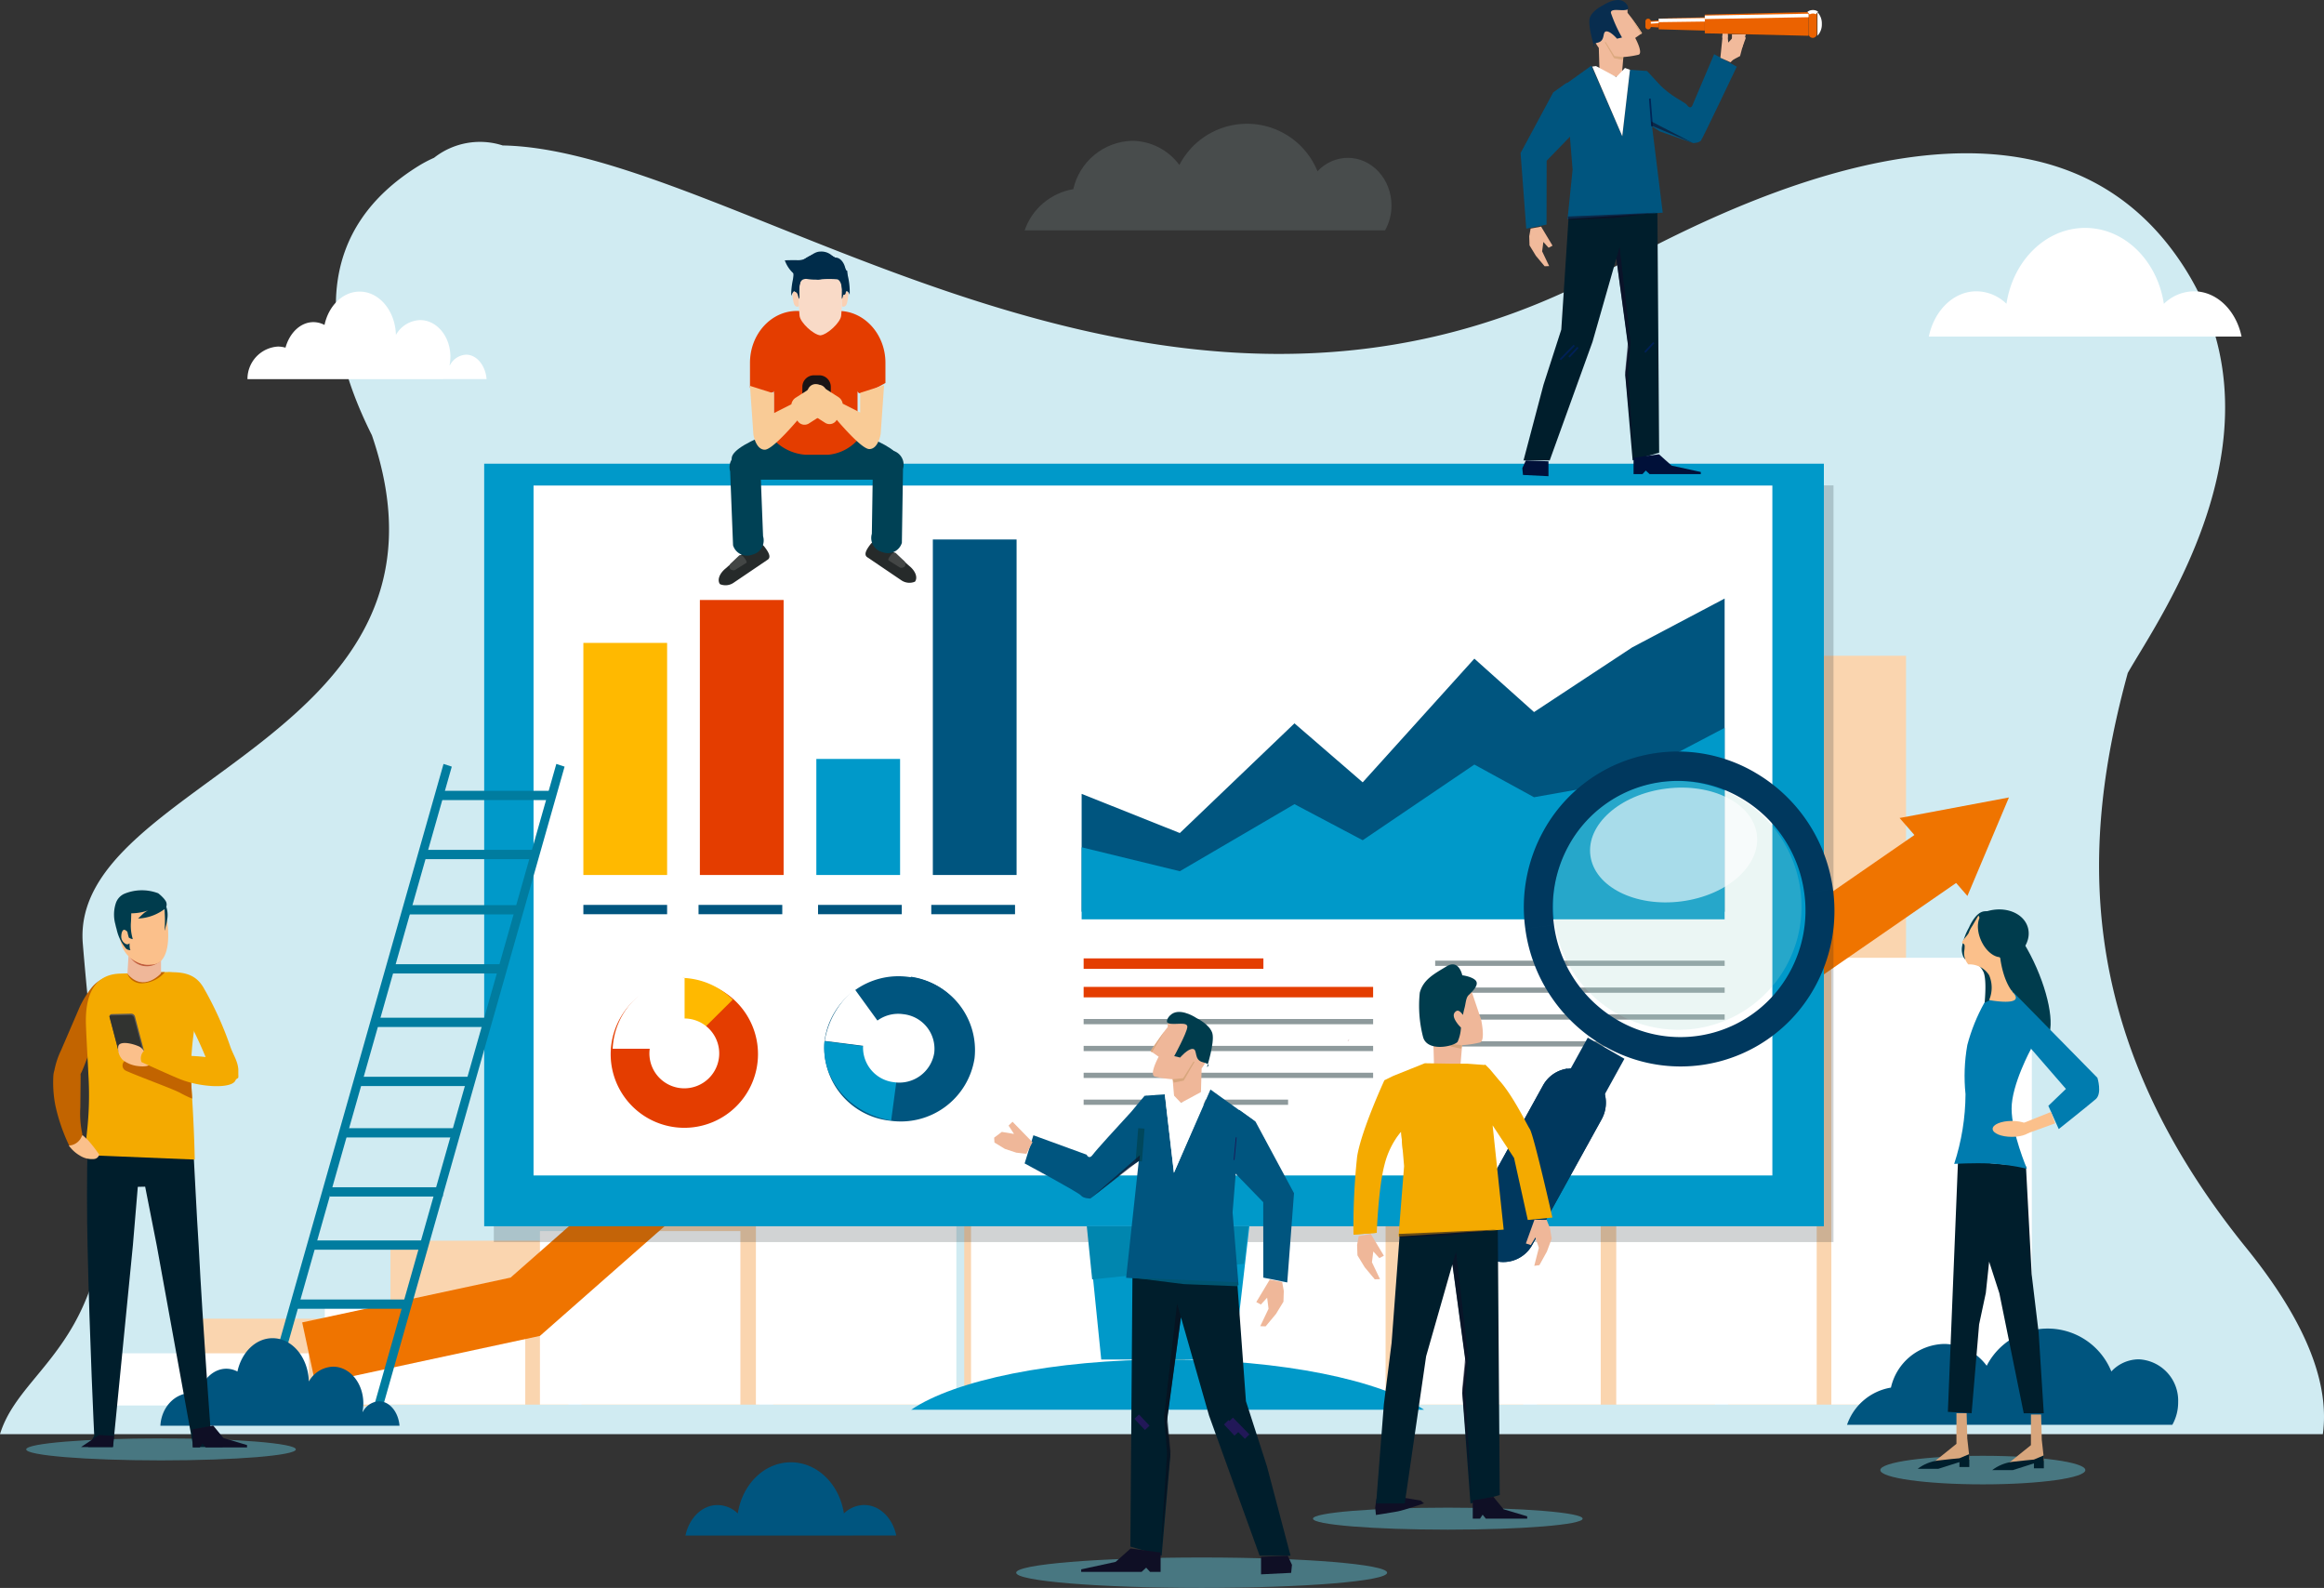
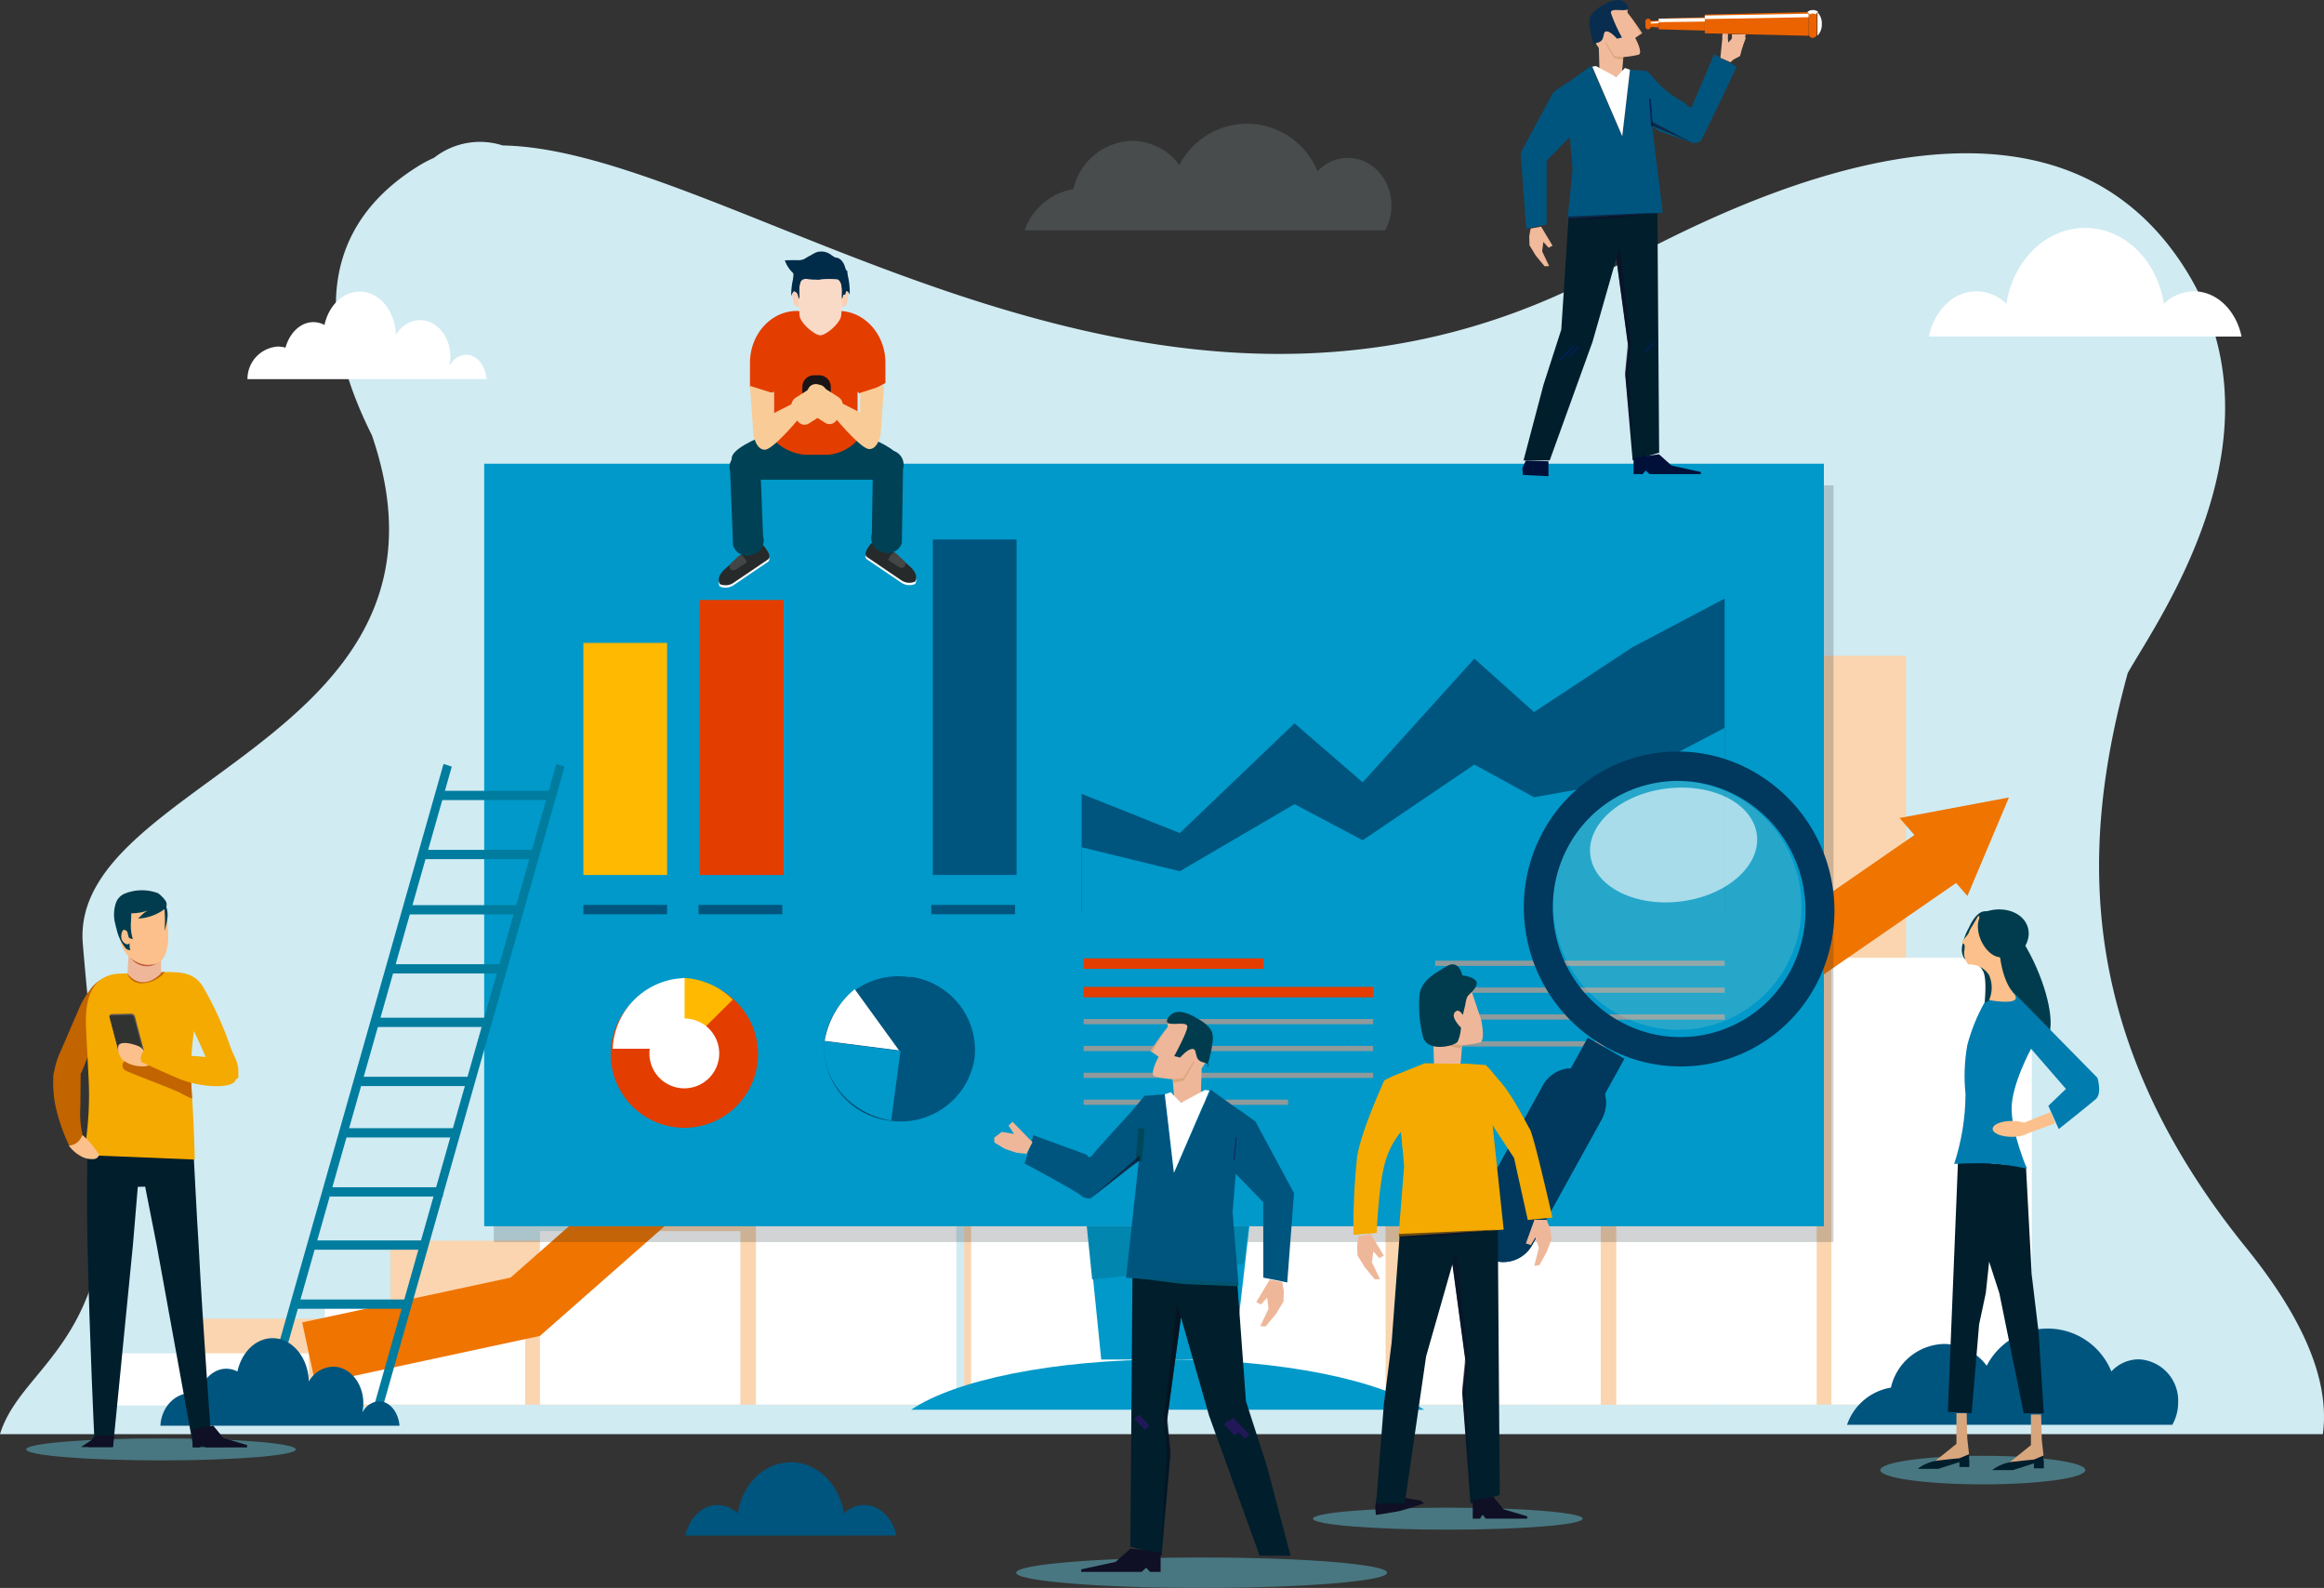
<svg xmlns="http://www.w3.org/2000/svg" xmlns:xlink="http://www.w3.org/1999/xlink" id="future_illust_03" width="367.918" height="251.348" viewBox="0 0 367.918 251.348">
  <rect x="0" y="0" width="367.918" height="251.348" fill="#333333" stroke="none" />
  <defs>
    <style>
      .cls-1 {
        fill: none;
      }

      .cls-2 {
        clip-path: url(#clip-path);
      }

      .cls-3 {
        fill: #d0ebf2;
      }

      .cls-4 {
        fill: #fad5af;
      }

      .cls-5 {
        fill: #fff;
      }

      .cls-6 {
        fill: #ef7400;
      }

      .cls-7 {
        opacity: 0.2;
      }

      .cls-8 {
        clip-path: url(#clip-path-3);
      }

      .cls-9 {
        fill: #172527;
      }

      .cls-10 {
        fill: #0099c9;
      }

      .cls-11 {
        fill: #ffb900;
      }

      .cls-12 {
        fill: #e43d00;
      }

      .cls-13 {
        fill: #00557f;
      }

      .cls-14 {
        fill: #8e9a9c;
      }

      .cls-15 {
        fill: #0086af;
      }

      .cls-16 {
        fill: #007c9f;
      }

      .cls-17 {
        fill: #262a2a;
      }

      .cls-18 {
        fill: #434645;
      }

      .cls-19 {
        fill: #004155;
      }

      .cls-20 {
        fill: #1a1516;
      }

      .cls-21 {
        fill: #f9cb96;
      }

      .cls-22 {
        fill: #fad0b4;
      }

      .cls-23 {
        fill: #f9dac7;
      }

      .cls-24, .cls-25 {
        fill: #002c4a;
      }

      .cls-25 {
        fill-rule: evenodd;
      }

      .cls-26 {
        fill: #15abc8;
      }

      .cls-27 {
        fill: #a0d6e1;
      }

      .cls-28 {
        fill: #f1ba9b;
      }

      .cls-29 {
        fill: #082d4f;
      }

      .cls-30 {
        fill: #dca980;
      }

      .cls-31 {
        clip-path: url(#clip-path-4);
      }

      .cls-32 {
        fill: url(#linear-gradient);
      }

      .cls-33 {
        opacity: 0.6;
      }

      .cls-34 {
        clip-path: url(#clip-path-6);
      }

      .cls-35 {
        fill: #110c26;
      }

      .cls-36 {
        fill: #002056;
      }

      .cls-37 {
        fill: #001039;
      }

      .cls-38 {
        clip-path: url(#clip-path-7);
      }

      .cls-39 {
        fill: #1b1956;
      }

      .cls-40 {
        fill: #002657;
      }

      .cls-41 {
        clip-path: url(#clip-path-8);
      }

      .cls-42 {
        clip-path: url(#clip-path-9);
      }

      .cls-43 {
        fill: #eb6200;
      }

      .cls-44 {
        clip-path: url(#clip-path-10);
      }

      .cls-45 {
        fill: #57a5b6;
      }

      .cls-46 {
        fill: #272d79;
      }

      .cls-47 {
        clip-path: url(#clip-path-11);
      }

      .cls-48 {
        fill: url(#linear-gradient-2);
      }

      .cls-49 {
        fill: #c26400;
      }

      .cls-50 {
        fill: #f4aa00;
      }

      .cls-51 {
        fill: #5a5856;
      }

      .cls-52 {
        fill: #313330;
      }

      .cls-53 {
        fill: #fbc08b;
      }

      .cls-54 {
        fill: #efb799;
      }

      .cls-55 {
        fill: #c05c3c;
      }

      .cls-56 {
        fill: #003c4d;
      }

      .cls-57 {
        fill: #0f0f25;
      }

      .cls-58 {
        clip-path: url(#clip-path-13);
      }

      .cls-59 {
        clip-path: url(#clip-path-14);
      }

      .cls-60 {
        fill: url(#linear-gradient-3);
      }

      .cls-61 {
        fill: #d8a67d;
      }

      .cls-62 {
        clip-path: url(#clip-path-16);
      }

      .cls-63 {
        fill: url(#linear-gradient-4);
      }

      .cls-64 {
        clip-path: url(#clip-path-18);
      }

      .cls-65 {
        fill: url(#linear-gradient-5);
      }

      .cls-66 {
        clip-path: url(#clip-path-19);
      }

      .cls-67 {
        fill: url(#linear-gradient-6);
      }

      .cls-68 {
        clip-path: url(#clip-path-20);
      }

      .cls-69 {
        fill: url(#linear-gradient-7);
      }

      .cls-70 {
        opacity: 0.23;
      }

      .cls-71 {
        clip-path: url(#clip-path-22);
      }

      .cls-72 {
        fill: #a7d7d0;
      }

      .cls-73 {
        fill: #00385e;
      }

      .cls-74 {
        clip-path: url(#clip-path-23);
      }

      .cls-75 {
        fill: #72000c;
      }

      .cls-76 {
        clip-path: url(#clip-path-25);
      }

      .cls-77 {
        fill: url(#linear-gradient-8);
      }

      .cls-78 {
        clip-path: url(#clip-path-27);
      }

      .cls-79 {
        clip-path: url(#clip-path-28);
      }

      .cls-80 {
        fill: #13a8c4;
      }

      .cls-81 {
        clip-path: url(#clip-path-29);
      }

      .cls-82 {
        clip-path: url(#clip-path-30);
      }

      .cls-83 {
        fill: url(#linear-gradient-9);
      }

      .cls-84 {
        clip-path: url(#clip-path-32);
      }

      .cls-85 {
        fill: #0a0d1b;
      }

      .cls-86 {
        fill: #221858;
      }

      .cls-87 {
        fill: #005470;
      }

      .cls-88 {
        fill: #00475c;
      }

      .cls-89 {
        clip-path: url(#clip-path-33);
      }

      .cls-90 {
        clip-path: url(#clip-path-34);
      }

      .cls-91 {
        opacity: 0.14;
      }

      .cls-92 {
        clip-path: url(#clip-path-35);
      }

      .cls-93 {
        clip-path: url(#clip-path-36);
      }

      .cls-94 {
        fill: url(#linear-gradient-10);
      }
    </style>
    <clipPath id="clip-path">
      <rect id="長方形_89038" data-name="長方形 89038" class="cls-1" width="367.918" height="251.348" />
    </clipPath>
    <clipPath id="clip-path-3">
      <rect id="長方形_88967" data-name="長方形 88967" class="cls-1" width="212.09" height="119.775" />
    </clipPath>
    <clipPath id="clip-path-4">
      <path id="パス_1335183" data-name="パス 1335183" class="cls-1" d="M280.023,36.674l-8.9.576-1.178,18.037-2.815,8.731L263.966,76h4.144l6.782-18.782,3.767-13.187,1.884,14.034-.472,4.427,1.174,13.5,4.194-1.218-.281-38.655Z" transform="translate(-263.966 -36.119)" />
    </clipPath>
    <linearGradient id="linear-gradient" x1="-11.232" y1="5.475" x2="-11.19" y2="5.475" gradientUnits="objectBoundingBox">
      <stop offset="0" stop-color="#00223d" />
      <stop offset="1" stop-color="#001e2c" />
    </linearGradient>
    <clipPath id="clip-path-6">
      <rect id="長方形_89000" data-name="長方形 89000" class="cls-1" width="2.728" height="33.374" />
    </clipPath>
    <clipPath id="clip-path-7">
      <rect id="長方形_89002" data-name="長方形 89002" class="cls-1" width="14.034" height="1.13" />
    </clipPath>
    <clipPath id="clip-path-8">
      <rect id="長方形_89006" data-name="長方形 89006" class="cls-1" width="6.64" height="3.441" />
    </clipPath>
    <clipPath id="clip-path-9">
      <rect id="長方形_89007" data-name="長方形 89007" class="cls-1" width="3.53" height="3.045" />
    </clipPath>
    <clipPath id="clip-path-10">
      <rect id="長方形_89010" data-name="長方形 89010" class="cls-1" width="42.689" height="3.48" />
    </clipPath>
    <clipPath id="clip-path-11">
      <path id="パス_1335208" data-name="パス 1335208" class="cls-1" d="M15.177,198.439c-.139,3.849-.122,11.668-.015,15.8.331,15.255,1.057,30.1,1.057,30.1l-.981,1.795h3.954l3.142-31.892.782-9.3,1.165-.024,1.837,9.326,5.793,31.892H36.6l-1.9-1.967s-1.272-16.759-1.948-29.925c-.311-4.709-.716-13.2-.892-16.273Z" transform="translate(-15.077 -197.962)" />
    </clipPath>
    <linearGradient id="linear-gradient-2" x1="-0.637" y1="1.463" x2="-0.595" y2="1.463" xlink:href="#linear-gradient" />
    <clipPath id="clip-path-13">
      <rect id="長方形_89013" data-name="長方形 89013" class="cls-1" width="32.454" height="4.518" />
    </clipPath>
    <clipPath id="clip-path-14">
      <path id="パス_1335227" data-name="パス 1335227" class="cls-1" d="M337.49,240.8l3.76.221,1.184-14.058,1.064-4.988.524-4.951,1.617,5,3.86,19h3.173l-.808-12.73-1.111-9.275-.9-17.068-6.813-.611-3.931-.589Z" transform="translate(-337.49 -200.751)" />
    </clipPath>
    <linearGradient id="linear-gradient-3" x1="-20.309" y1="1.686" x2="-20.249" y2="1.686" xlink:href="#linear-gradient" />
    <clipPath id="clip-path-16">
      <path id="パス_1335229" data-name="パス 1335229" class="cls-1" d="M351.778,252.784s-2.437.224-3.421.356a6.692,6.692,0,0,0-3.182,1.308h3.278l3.325-1.058v.773h1.568v-2.045Z" transform="translate(-345.175 -252.118)" />
    </clipPath>
    <linearGradient id="linear-gradient-4" x1="-38.597" y1="9.005" x2="-38.485" y2="9.005" xlink:href="#linear-gradient" />
    <clipPath id="clip-path-18">
      <path id="パス_1335231" data-name="パス 1335231" class="cls-1" d="M338.868,252.559s-2.438.225-3.42.357a6.693,6.693,0,0,0-3.183,1.308h3.278l3.326-1.058v.773h1.567v-2.046Z" transform="translate(-332.265 -251.893)" />
    </clipPath>
    <linearGradient id="linear-gradient-5" x1="-37.158" y1="9.09" x2="-37.046" y2="9.09" xlink:href="#linear-gradient" />
    <clipPath id="clip-path-19">
      <path id="パス_1335232" data-name="パス 1335232" class="cls-1" d="M343.357,173.534a28.764,28.764,0,0,0-2.693,6.673,27.973,27.973,0,0,0-.285,7.786,36.22,36.22,0,0,1-1.793,11.035s3-.187,5.784-.062a35.776,35.776,0,0,1,5.728.822s-2.412-5.669-2.424-9.493,3.088-9.493,3.088-9.493l-3.035-9.309Z" transform="translate(-338.586 -171.494)" />
    </clipPath>
    <linearGradient id="linear-gradient-6" x1="-25.408" y1="3.345" x2="-25.333" y2="3.345" gradientUnits="objectBoundingBox">
      <stop offset="0" stop-color="#008ca8" />
      <stop offset="1" stop-color="#007caf" />
    </linearGradient>
    <clipPath id="clip-path-20">
      <path id="パス_1335233" data-name="パス 1335233" class="cls-1" d="M347.685,176.047c.316,2.663,3.859,4.8,3.859,4.8l5.515,6.353-2.787,2.676,1.647,3.678s4.806-3.829,5.855-4.736.266-3.381.266-3.381l-13.25-13.482a5.111,5.111,0,0,0-1.106,4.1" transform="translate(-347.639 -171.951)" />
    </clipPath>
    <linearGradient id="linear-gradient-7" x1="-20.535" y1="4.363" x2="-20.476" y2="4.363" gradientUnits="objectBoundingBox">
      <stop offset="0" stop-color="#005c71" />
      <stop offset="1" stop-color="#007caf" />
    </linearGradient>
    <clipPath id="clip-path-22">
      <rect id="長方形_89022" data-name="長方形 89022" class="cls-1" width="39.302" height="39.392" />
    </clipPath>
    <clipPath id="clip-path-23">
      <rect id="長方形_89023" data-name="長方形 89023" class="cls-1" width="26.459" height="18.171" />
    </clipPath>
    <clipPath id="clip-path-25">
      <path id="パス_1335251" data-name="パス 1335251" class="cls-1" d="M252.015,212.832l-9.833.636-1.3,17.389-1.229,9.755-1.22,15.681h4.529l3.383-23.3,4.162-14.568,2.081,15.5-.52,4.891,1.3,17.475L258,254.948l-.312-42.729Z" transform="translate(-238.433 -212.219)" />
    </clipPath>
    <linearGradient id="linear-gradient-8" x1="-11.134" y1="1.303" x2="-11.088" y2="1.303" xlink:href="#linear-gradient" />
    <clipPath id="clip-path-27">
      <rect id="長方形_89027" data-name="長方形 89027" class="cls-1" width="3.014" height="39.432" />
    </clipPath>
    <clipPath id="clip-path-28">
      <rect id="長方形_89028" data-name="長方形 89028" class="cls-1" width="15.505" height="1.249" />
    </clipPath>
    <clipPath id="clip-path-29">
      <rect id="長方形_89029" data-name="長方形 89029" class="cls-1" width="58.729" height="4.816" />
    </clipPath>
    <clipPath id="clip-path-30">
      <path id="パス_1335267" data-name="パス 1335267" class="cls-1" d="M195.848,263.83l4.953,1.438,1.387-15.944-.556-5.228,2.224-16.573,4.449,15.572,8.009,22.182h4.894l-3.736-14.15-3.327-10.312-1.39-18.973-10.51-.68-6.063-.655Z" transform="translate(-195.848 -220.505)" />
    </clipPath>
    <linearGradient id="linear-gradient-9" x1="-7.056" y1="1.114" x2="-7.02" y2="1.114" xlink:href="#linear-gradient" />
    <clipPath id="clip-path-32">
      <rect id="長方形_89032" data-name="長方形 89032" class="cls-1" width="3.223" height="39.414" />
    </clipPath>
    <clipPath id="clip-path-33">
      <rect id="長方形_89033" data-name="長方形 89033" class="cls-1" width="7.842" height="6.858" />
    </clipPath>
    <clipPath id="clip-path-34">
      <rect id="長方形_89034" data-name="長方形 89034" class="cls-1" width="4.168" height="3.596" />
    </clipPath>
    <clipPath id="clip-path-35">
      <rect id="長方形_89036" data-name="長方形 89036" class="cls-1" width="58.077" height="16.878" />
    </clipPath>
    <clipPath id="clip-path-36">
      <path id="パス_1335280" data-name="パス 1335280" class="cls-1" d="M228.694,26.83a6.591,6.591,0,0,0-4.8,2.13,12.044,12.044,0,0,0-21.866-1,9.4,9.4,0,0,0-7.482-3.824,9.817,9.817,0,0,0-9.315,7.658,9.848,9.848,0,0,0-7.7,6.524h57.056a8.01,8.01,0,0,0,1.021-3.934c0-4.17-3.094-7.551-6.91-7.551" transform="translate(-177.527 -21.436)" />
    </clipPath>
    <linearGradient id="linear-gradient-10" x1="-2.793" y1="13.731" x2="-2.777" y2="13.731" gradientUnits="objectBoundingBox">
      <stop offset="0" stop-color="#91cfd4" />
      <stop offset="0.001" stop-color="#91cfd4" />
      <stop offset="1" stop-color="#cbe8eb" />
    </linearGradient>
  </defs>
  <g id="グループ_143790" data-name="グループ 143790" class="cls-2">
    <g id="グループ_143707" data-name="グループ 143707">
      <g id="グループ_143706" data-name="グループ 143706" class="cls-2">
        <path id="パス_1335135" data-name="パス 1335135" class="cls-3" d="M15.363,172.5C22.121,214.257,3.742,216.881,0,229.136H367.732c1.06-7.724-2.322-17.387-12.109-29.469-27.987-34.551-25.829-65.207-18.769-91.02,5.042-8.912,27.006-39.475,7.428-66.417-24.81-34.14-77.956-3.516-90.951,3.338C182.893,82.722,116.386,25.784,79.58,25.147A11.736,11.736,0,0,0,68.715,27.1a20.089,20.089,0,0,0-2.488,1.311c-15.8,9.823-15.964,25.418-7.354,42.6,16.522,48.123-47.861,54.548-45.765,80.47.149,1.842,1.24,14.736,2.255,21.012" transform="translate(0 -2.123)" />
        <rect id="長方形_88948" data-name="長方形 88948" class="cls-4" width="28.175" height="25.949" transform="translate(61.819 196.389)" />
        <rect id="長方形_88949" data-name="長方形 88949" class="cls-4" width="28.175" height="46.025" transform="translate(92.056 176.313)" />
        <rect id="長方形_88950" data-name="長方形 88950" class="cls-4" width="28.175" height="75.232" transform="translate(122.412 147.105)" />
        <rect id="長方形_88951" data-name="長方形 88951" class="cls-4" width="28.175" height="85.221" transform="translate(152.65 137.117)" />
        <rect id="長方形_88952" data-name="長方形 88952" class="cls-4" width="28.175" height="53.31" transform="translate(182.742 169.027)" />
        <rect id="長方形_88953" data-name="長方形 88953" class="cls-4" width="28.175" height="82.032" transform="translate(212.98 140.306)" />
        <rect id="長方形_88954" data-name="長方形 88954" class="cls-4" width="28.175" height="105.082" transform="translate(243.336 117.256)" />
        <rect id="長方形_88955" data-name="長方形 88955" class="cls-4" width="28.175" height="118.535" transform="translate(273.574 103.802)" />
        <rect id="長方形_88956" data-name="長方形 88956" class="cls-4" width="28.175" height="13.846" transform="translate(31.399 208.739)" />
        <rect id="長方形_88957" data-name="長方形 88957" class="cls-5" width="31.734" height="15.481" transform="translate(51.42 206.843)" />
        <rect id="長方形_88958" data-name="長方形 88958" class="cls-5" width="31.734" height="27.458" transform="translate(85.478 194.866)" />
        <rect id="長方形_88959" data-name="長方形 88959" class="cls-5" width="31.734" height="44.883" transform="translate(119.669 177.441)" />
        <rect id="長方形_88960" data-name="長方形 88960" class="cls-5" width="31.734" height="50.843" transform="translate(153.726 171.481)" />
        <rect id="長方形_88961" data-name="長方形 88961" class="cls-5" width="31.734" height="31.805" transform="translate(187.622 190.519)" />
        <rect id="長方形_88962" data-name="長方形 88962" class="cls-5" width="31.734" height="48.94" transform="translate(221.68 173.384)" />
        <rect id="長方形_88963" data-name="長方形 88963" class="cls-5" width="31.734" height="62.691" transform="translate(255.871 159.633)" />
        <rect id="長方形_88964" data-name="長方形 88964" class="cls-5" width="31.734" height="70.717" transform="translate(289.928 151.606)" />
        <rect id="長方形_88965" data-name="長方形 88965" class="cls-5" width="31.734" height="8.26" transform="translate(17.157 214.211)" />
        <path id="パス_1335136" data-name="パス 1335136" class="cls-6" d="M54.559,231.849l-2.1-9.777,32.989-7.094L136.913,169.7,180.16,194.57l42.206-32.226,38.98,14.6,48.181-33.289,5.684,8.227-52.48,36.26-38.693-14.5-43.1,32.906-42.8-24.616L90.1,224.206Z" transform="translate(-4.617 -12.75)" />
        <path id="パス_1335137" data-name="パス 1335137" class="cls-6" d="M339.865,153.738,329.127,141.4l17.31-3.252Z" transform="translate(-28.397 -11.92)" />
        <g id="グループ_143705" data-name="グループ 143705" class="cls-7" transform="translate(78.176 76.831)">
          <g id="グループ_143704" data-name="グループ 143704">
            <g id="グループ_143703" data-name="グループ 143703" class="cls-8">
              <rect id="長方形_88966" data-name="長方形 88966" class="cls-9" width="212.09" height="119.774" transform="translate(0)" />
            </g>
          </g>
        </g>
        <rect id="長方形_88968" data-name="長方形 88968" class="cls-10" width="212.09" height="120.701" transform="translate(76.652 73.399)" />
-         <rect id="長方形_88969" data-name="長方形 88969" class="cls-5" width="196.12" height="109.205" transform="translate(84.467 76.856)" />
        <rect id="長方形_88970" data-name="長方形 88970" class="cls-11" width="13.257" height="36.737" transform="translate(92.355 101.763)" />
        <rect id="長方形_88971" data-name="長方形 88971" class="cls-12" width="13.257" height="43.53" transform="translate(110.799 94.97)" />
        <rect id="長方形_88972" data-name="長方形 88972" class="cls-10" width="13.257" height="18.369" transform="translate(129.237 120.131)" />
        <rect id="長方形_88973" data-name="長方形 88973" class="cls-13" width="13.257" height="53.105" transform="translate(147.68 85.395)" />
        <path id="パス_1335138" data-name="パス 1335138" class="cls-12" d="M117.563,169.848a11.662,11.662,0,1,1-11.758,11.661,11.709,11.709,0,0,1,11.758-11.661" transform="translate(-9.129 -14.654)" />
        <path id="パス_1335139" data-name="パス 1335139" class="cls-13" d="M166.6,182.126a11.81,11.81,0,0,1-13.38,9.858,11.628,11.628,0,0,1-10.331-12.88,11.81,11.81,0,0,1,13.379-9.86A11.629,11.629,0,0,1,166.6,182.126" transform="translate(-12.32 -14.594)" />
        <path id="パス_1335140" data-name="パス 1335140" class="cls-11" d="M126.218,172.848a11.765,11.765,0,0,0-7.878-3.438v11.252Z" transform="translate(-10.21 -14.617)" />
        <path id="パス_1335141" data-name="パス 1335141" class="cls-5" d="M117.539,169.437a11.709,11.709,0,0,0-11.388,11.191h11.388Z" transform="translate(-9.159 -14.619)" />
        <path id="パス_1335142" data-name="パス 1335142" class="cls-5" d="M147.642,171.365a13.411,13.411,0,0,0-4.755,8.187l11.772,1.5Z" transform="translate(-12.328 -14.785)" />
        <path id="パス_1335143" data-name="パス 1335143" class="cls-13" d="M157.535,169.206l-3.044,22.717a11.785,11.785,0,0,0,12.908-9.906,11.6,11.6,0,0,0-9.865-12.811" transform="translate(-13.329 -14.599)" />
        <path id="パス_1335144" data-name="パス 1335144" class="cls-10" d="M142.843,180.38c-.6,5.992,4.022,11.475,10.559,12.545l1.476-11.011Z" transform="translate(-12.32 -15.563)" />
        <path id="パス_1335145" data-name="パス 1335145" class="cls-5" d="M118.088,176.437a5.527,5.527,0,1,1-5.572,5.527,5.55,5.55,0,0,1,5.572-5.527" transform="translate(-9.708 -15.223)" />
-         <path id="パス_1335146" data-name="パス 1335146" class="cls-5" d="M160.807,181.786a5.6,5.6,0,0,1-6.341,4.672,5.51,5.51,0,0,1-4.9-6.1,5.6,5.6,0,0,1,6.34-4.672,5.512,5.512,0,0,1,4.9,6.1" transform="translate(-12.901 -15.153)" />
        <rect id="長方形_88974" data-name="長方形 88974" class="cls-13" width="13.257" height="1.477" transform="translate(92.355 143.235)" />
        <rect id="長方形_88975" data-name="長方形 88975" class="cls-13" width="13.257" height="1.477" transform="translate(110.587 143.235)" />
-         <rect id="長方形_88976" data-name="長方形 88976" class="cls-13" width="13.257" height="1.477" transform="translate(129.507 143.235)" />
        <rect id="長方形_88977" data-name="長方形 88977" class="cls-13" width="13.257" height="1.477" transform="translate(147.434 143.235)" />
        <path id="パス_1335147" data-name="パス 1335147" class="cls-13" d="M289.2,103.69l-14.63,7.728-15.544,10.24-9.448-8.456L231.9,132.78,221.1,123.442,202.95,140.806l-15.544-6.2v18.653H289.2Z" transform="translate(-16.169 -8.946)" />
        <path id="パス_1335148" data-name="パス 1335148" class="cls-10" d="M289.2,126.09l-16.192,8.5-13.982,2.482-9.448-5.171L231.9,143.877,221.1,138.168,202.95,148.784l-15.544-3.791V156.4H289.2Z" transform="translate(-16.169 -10.879)" />
        <rect id="長方形_88978" data-name="長方形 88978" class="cls-12" width="28.458" height="1.657" transform="translate(171.554 151.702)" />
        <rect id="長方形_88979" data-name="長方形 88979" class="cls-12" width="45.829" height="1.657" transform="translate(171.553 156.212)" />
        <rect id="長方形_88980" data-name="長方形 88980" class="cls-14" width="45.829" height="0.829" transform="translate(171.553 161.295)" />
        <rect id="長方形_88981" data-name="長方形 88981" class="cls-14" width="45.829" height="0.829" transform="translate(171.553 165.548)" />
        <rect id="長方形_88982" data-name="長方形 88982" class="cls-14" width="45.829" height="0.829" transform="translate(171.553 169.801)" />
        <rect id="長方形_88983" data-name="長方形 88983" class="cls-14" width="32.365" height="0.829" transform="translate(171.554 174.055)" />
        <rect id="長方形_88984" data-name="長方形 88984" class="cls-14" width="45.829" height="0.829" transform="translate(227.206 152.06)" />
        <rect id="長方形_88985" data-name="長方形 88985" class="cls-14" width="45.829" height="0.829" transform="translate(227.206 156.313)" />
        <rect id="長方形_88986" data-name="長方形 88986" class="cls-14" width="45.829" height="0.829" transform="translate(227.206 160.566)" />
        <rect id="長方形_88987" data-name="長方形 88987" class="cls-14" width="32.365" height="0.829" transform="translate(227.206 164.82)" />
        <path id="パス_1335149" data-name="パス 1335149" class="cls-10" d="M239.055,243.46c-6.876-4.678-22.46-7.945-40.587-7.945s-33.713,3.267-40.588,7.945Z" transform="translate(-13.622 -20.32)" />
        <path id="パス_1335150" data-name="パス 1335150" class="cls-10" d="M188.465,212.428h25.587l-2.439,21.1H190.6Z" transform="translate(-16.261 -18.328)" />
        <path id="パス_1335151" data-name="パス 1335151" class="cls-15" d="M189.149,220.841l24.048-2.462.688-5.951H188.3Z" transform="translate(-16.246 -18.328)" />
        <path id="パス_1335152" data-name="パス 1335152" class="cls-16" d="M46.407,234.907l-1.307-.429,29.007-102.14,1.307.429Z" transform="translate(-3.891 -11.418)" />
        <path id="パス_1335153" data-name="パス 1335153" class="cls-16" d="M65.951,234.907l-1.307-.429,29.007-102.14,1.307.429Z" transform="translate(-5.577 -11.418)" />
        <rect id="長方形_88988" data-name="長方形 88988" class="cls-16" width="17.858" height="1.468" transform="translate(46.727 205.695)" />
        <rect id="長方形_88989" data-name="長方形 88989" class="cls-16" width="17.858" height="1.468" transform="translate(49.175 196.347)" />
        <rect id="長方形_88990" data-name="長方形 88990" class="cls-16" width="17.858" height="1.468" transform="translate(52.243 187.929)" />
        <rect id="長方形_88991" data-name="長方形 88991" class="cls-16" width="17.858" height="1.468" transform="translate(54.691 178.579)" />
        <rect id="長方形_88992" data-name="長方形 88992" class="cls-16" width="17.858" height="1.468" transform="translate(56.88 170.441)" />
        <rect id="長方形_88993" data-name="長方形 88993" class="cls-16" width="17.858" height="1.468" transform="translate(59.328 161.092)" />
        <rect id="長方形_88994" data-name="長方形 88994" class="cls-16" width="17.858" height="1.468" transform="translate(61.94 152.624)" />
        <rect id="長方形_88995" data-name="長方形 88995" class="cls-16" width="17.858" height="1.468" transform="translate(64.388 143.275)" />
        <rect id="長方形_88996" data-name="長方形 88996" class="cls-16" width="17.858" height="1.468" transform="translate(67.032 134.524)" />
        <rect id="長方形_88997" data-name="長方形 88997" class="cls-16" width="17.858" height="1.468" transform="translate(69.48 125.176)" />
        <path id="パス_1335154" data-name="パス 1335154" class="cls-5" d="M124.724,101a2.272,2.272,0,0,0,2.186-.241l5.41-3.663c.6-.461-.1-1.418-.559-2.022a1.384,1.384,0,0,0-1.934-.26l-4.2,3.69c-1.043.852-1.362,1.893-.9,2.5" transform="translate(-10.743 -8.156)" />
        <path id="パス_1335155" data-name="パス 1335155" class="cls-17" d="M124.724,100.585a2.272,2.272,0,0,0,2.186-.241l5.41-3.663c.6-.461-.1-1.418-.559-2.022a1.384,1.384,0,0,0-1.934-.26l-4.2,3.69c-1.043.852-1.362,1.893-.9,2.5" transform="translate(-10.743 -8.12)" />
        <path id="パス_1335156" data-name="パス 1335156" class="cls-18" d="M126.531,98.4s.47.319.8.083l1.717-1.085c.187-.143-.157-.6-.38-.9s-.56-.416-.747-.273l-1.262,1.2a.7.7,0,0,0-.127.975" transform="translate(-10.905 -8.297)" />
        <path id="パス_1335157" data-name="パス 1335157" class="cls-19" d="M130.171,94.506l-.348.105a2.308,2.308,0,0,1-2.867-1.539l-.461-11.7a2.308,2.308,0,0,1,1.539-2.868l.348-.105a2.308,2.308,0,0,1,2.868,1.54l.46,11.7a2.308,2.308,0,0,1-1.539,2.868" transform="translate(-10.905 -6.756)" />
        <path id="パス_1335158" data-name="パス 1335158" class="cls-19" d="M153.091,78.668c0-2.384-13.163-6.148-13.163-6.148s-13.162,3.506-13.162,6.326S128,82.182,128,82.182h25.1Z" transform="translate(-10.937 -6.257)" />
        <path id="パス_1335159" data-name="パス 1335159" class="cls-5" d="M157.787,100.567a2.272,2.272,0,0,1-2.186-.241l-5.41-3.663c-.6-.461.1-1.418.559-2.022a1.384,1.384,0,0,1,1.934-.26l4.2,3.69c1.043.852,1.362,1.893.9,2.5" transform="translate(-12.938 -8.119)" />
        <path id="パス_1335160" data-name="パス 1335160" class="cls-17" d="M157.787,100.155a2.272,2.272,0,0,1-2.186-.241l-5.41-3.663c-.6-.461.1-1.418.559-2.022a1.384,1.384,0,0,1,1.934-.26l4.2,3.69c1.043.852,1.362,1.893.9,2.5" transform="translate(-12.938 -8.083)" />
        <path id="パス_1335161" data-name="パス 1335161" class="cls-18" d="M156.481,97.971s-.47.319-.8.083l-1.717-1.085c-.187-.143.157-.6.38-.9s.559-.416.747-.273l1.262,1.2a.7.7,0,0,1,.127.975" transform="translate(-13.279 -8.26)" />
        <path id="パス_1335162" data-name="パス 1335162" class="cls-19" d="M152.587,94.075l.348.105a2.308,2.308,0,0,0,2.867-1.539l.181-11.7a2.308,2.308,0,0,0-1.539-2.868l-.347-.105a2.308,2.308,0,0,0-2.868,1.54l-.181,11.7a2.308,2.308,0,0,0,1.539,2.868" transform="translate(-13.024 -6.718)" />
        <path id="パス_1335163" data-name="パス 1335163" class="cls-12" d="M146.973,66.448c0,1.1,2.261.06,4.414-1.178v-3.2c0-4.508-3.33-8.2-7.4-8.2h-6.643c-4.07,0-7.4,3.688-7.4,8.2v3.956c2.042.746,3.784,1.165,3.784.421v7.841a7.709,7.709,0,0,0,4.967,2.34h3.67a7.171,7.171,0,0,0,4.607-2.32Z" transform="translate(-11.212 -4.648)" />
        <path id="パス_1335164" data-name="パス 1335164" class="cls-20" d="M141.694,70.8h-.85a1.833,1.833,0,0,1-1.827-1.827V66.841a1.833,1.833,0,0,1,1.827-1.827h.85a1.833,1.833,0,0,1,1.827,1.827v2.134a1.833,1.833,0,0,1-1.827,1.827" transform="translate(-11.994 -5.609)" />
        <path id="パス_1335165" data-name="パス 1335165" class="cls-21" d="M142.7,68.835l-.747-1.433a1.3,1.3,0,0,0-1.871-.556l-2.933,1.876a1.514,1.514,0,0,0-.651,1.021l-2.769,1.4V68.027l-3.784-1.2.54,7.706s.361,2.4,1.8,2.4c1.028,0,3.7-2.942,5.155-4.631a1.293,1.293,0,0,0,1.824.482l2.933-1.876a1.614,1.614,0,0,0,.5-2.072" transform="translate(-11.212 -5.75)" />
        <path id="パス_1335166" data-name="パス 1335166" class="cls-21" d="M139.2,68.726l.747-1.433a1.3,1.3,0,0,1,1.871-.556l2.933,1.876a1.514,1.514,0,0,1,.651,1.021l2.769,1.4V67.918l3.784-1.2-.54,7.706s-.361,2.4-1.8,2.4c-1.028,0-3.7-2.942-5.155-4.631a1.293,1.293,0,0,1-1.824.482L139.7,70.8a1.614,1.614,0,0,1-.5-2.072" transform="translate(-11.994 -5.741)" />
        <path id="パス_1335167" data-name="パス 1335167" class="cls-22" d="M145.96,50.937a.979.979,0,0,1,.686-.45c.436-.032.152,1.339.026,1.862s-.626.722-.8.42Z" transform="translate(-12.586 -4.356)" />
        <path id="パス_1335168" data-name="パス 1335168" class="cls-23" d="M145.353,47.223c-.063-1.446-2.118-1.148-3.552-1.3-1.434.149-3.489-.149-3.552,1.3s.138,5.656.259,6.729,2.166,2.975,3.292,3.095c1.127-.12,3.172-2.035,3.293-3.095s.322-5.27.259-6.729" transform="translate(-11.927 -3.962)" />
        <path id="パス_1335169" data-name="パス 1335169" class="cls-24" d="M145,45.989c-.944-.716-2.425-1.759-3.266-1.723-.842-.036-2.323.866-3.267,1.583-1.379,1.046-.936.725-1,1.168a18.223,18.223,0,0,0,.27,3.234c.127.413.5.15.5.15s-.021-2.147.835-2.369a3.9,3.9,0,0,1,2.284.048,15.226,15.226,0,0,1,3.044-.048c.856.222.835,2.369.835,2.369s.369.263.5-.15a18.226,18.226,0,0,0,.27-3.234c-.063-.443.38.019-1-1.027" transform="translate(-11.859 -3.819)" />
        <path id="パス_1335170" data-name="パス 1335170" class="cls-22" d="M138.222,50.937a.979.979,0,0,0-.686-.45c-.436-.032-.152,1.339-.026,1.862s.626.722.8.42Z" transform="translate(-11.846 -4.356)" />
        <path id="パス_1335171" data-name="パス 1335171" class="cls-25" d="M138.385,50.2c.048,1.3-.062.96-.258.271-.1-.366-.328-.57-.568-.571-.17,0-.429.6-.482.739a12.358,12.358,0,0,1,.471-3.37,4.353,4.353,0,0,1,8.416-.162,10.856,10.856,0,0,1,.377,3.344c-.088-.251-.266-.553-.435-.552-.241,0-.46.2-.564.571-.2.689-.288,1.027-.24-.271.266-7.223-6.984-7.253-6.718,0" transform="translate(-11.827 -3.792)" />
        <path id="パス_1335172" data-name="パス 1335172" class="cls-25" d="M138.468,50.012a4.8,4.8,0,0,1,.415-2.311c.308-.567.625-.848,1.519-.566a5.447,5.447,0,0,0,3.054,0c.779-.248.981-.008,1.3.5A4.272,4.272,0,0,1,145.245,50a3.883,3.883,0,0,0-3.4-6.056c-3.315,0-4.073,3.361-3.373,6.068" transform="translate(-11.926 -3.791)" />
        <path id="パス_1335173" data-name="パス 1335173" class="cls-24" d="M143.945,46.97c.342-.654.924.609,1.188,1.53a3.322,3.322,0,0,0,.5-1.574c0-1.319-.77-2.389-1.6-2.389a.629.629,0,0,0-.248.051,2.5,2.5,0,0,0-2.165-1.007c-1.292,0-1.946,1.387-3.542,1.365-1.491-.021-2.1.026-2.1.026a5.042,5.042,0,0,0,2.068,2.595,8.92,8.92,0,0,0,3.043.454c.784-.045,2.557-.471,2.859-1.05" transform="translate(-11.732 -3.76)" />
        <path id="パス_1335174" data-name="パス 1335174" class="cls-13" d="M366.2,235.023a5.951,5.951,0,0,0-4.336,1.922,10.87,10.87,0,0,0-19.735-.906,8.484,8.484,0,0,0-6.753-3.451,8.859,8.859,0,0,0-8.407,6.911,8.892,8.892,0,0,0-6.95,5.888h51.5a7.231,7.231,0,0,0,.921-3.55,6.546,6.546,0,0,0-6.237-6.815" transform="translate(-27.611 -19.858)" />
        <path id="パス_1335175" data-name="パス 1335175" class="cls-13" d="M152.136,264.911c-.575-2.774-2.631-4.831-5.086-4.831a4.659,4.659,0,0,0-3.2,1.339c-.7-4.6-4.187-8.1-8.4-8.1s-7.7,3.5-8.4,8.1a4.66,4.66,0,0,0-3.2-1.333c-2.455,0-4.51,2.057-5.086,4.831Z" transform="translate(-10.247 -21.856)" />
        <path id="パス_1335176" data-name="パス 1335176" class="cls-13" d="M27.79,245.676c.148-2.875,2.246-5.157,4.82-5.157a4.317,4.317,0,0,1,1.2.177c.654-2.356,2.383-4.043,4.42-4.043a3.763,3.763,0,0,1,1.757.446c.649-3.039,2.892-5.279,5.559-5.279,3.112,0,5.645,3.049,5.745,6.857a4.569,4.569,0,0,1,3.839-2.346c2.644,0,4.788,2.6,4.788,5.8a6.86,6.86,0,0,1-.135,1.335l.059.006a3.054,3.054,0,0,1,2.558-1.664c1.681,0,3.065,1.692,3.246,3.867Z" transform="translate(-2.398 -20.001)" />
        <path id="パス_1335177" data-name="パス 1335177" class="cls-26" d="M268.26,74.02l.482-1.993a4.88,4.88,0,0,1-.669-.118,5.073,5.073,0,0,1-1.025-.381l-.482,2a5.276,5.276,0,0,0,1.026.376,5.154,5.154,0,0,0,.669.121" transform="translate(-22.999 -6.171)" />
        <path id="パス_1335178" data-name="パス 1335178" class="cls-27" d="M286.586,47.646l-.24-.954c-.492.157-.995.3-1.507.421-.318.077-.637.144-.956.206l.239.953q.478-.095.956-.207c.51-.122,1.012-.263,1.508-.418" transform="translate(-24.493 -4.029)" />
        <path id="パス_1335179" data-name="パス 1335179" class="cls-28" d="M276.885,7.62a6.508,6.508,0,0,1-1.239-4.778C275.917,1.494,279.277.5,280.428.5s1,1.562,1,1.562a37.076,37.076,0,0,1,2.3,3.23l-1.08.756s1.266,2.3.563,2.646a14.315,14.315,0,0,1-2.437.375l-.29,3.4L277,11.383Z" transform="translate(-23.774 -0.043)" />
        <path id="パス_1335180" data-name="パス 1335180" class="cls-29" d="M278.787,2.04c-.073-.806,1.661-.25,2.511-.5.54-.163.018-1.081-.66-1.387-1.258-.568-3.074.672-3.074.672s-1.853.877-2.145,2.1.732,4.466.732,4.466-.689-.339.56-.645.662-1.709,1.332-1.776,1.708,1.155,1.708,1.155l.793-.189a22.539,22.539,0,0,1-1.757-3.89" transform="translate(-23.758 0)" />
        <path id="パス_1335181" data-name="パス 1335181" class="cls-30" d="M278.031,7.292,279.5,9.833l1.34.277.147-.458-1.407-.145-1.39-2.215Z" transform="translate(-23.988 -0.629)" />
        <path id="パス_1335182" data-name="パス 1335182" class="cls-30" d="M283.76,5l-1.281-2.15,1.844,2.638-.172.179Z" transform="translate(-24.372 -0.246)" />
      </g>
    </g>
    <g id="グループ_143709" data-name="グループ 143709" transform="translate(241.191 33.003)">
      <g id="グループ_143708" data-name="グループ 143708" class="cls-31">
        <rect id="長方形_88999" data-name="長方形 88999" class="cls-32" width="21.473" height="39.879" />
      </g>
    </g>
    <g id="グループ_143726" data-name="グループ 143726">
      <g id="グループ_143725" data-name="グループ 143725" class="cls-2">
        <path id="パス_1335184" data-name="パス 1335184" class="cls-13" d="M294.43,9.384l-3.441,8.1s-.3.754-.865-.058c-.356-.512-2.526-1.265-4.511-3.421l-1.8-1.954-.2-.015-.053-.058.005.054-2.457-.179-1.223,10.518-4.9-11.16L269.2,15.364,267.636,18.1l-.376,5.934,4.195-3.333.566,6.974-.8,7.787,15.069-.989L284.6,20.815l1.236.8,5.261,1.842s.942,0,1.25-.409,5.667-11.684,5.667-11.684Z" transform="translate(-23.059 -0.81)" />
        <g id="グループ_143712" data-name="グループ 143712" class="cls-33" transform="translate(255.884 39.078)">
          <g id="グループ_143711" data-name="グループ 143711">
            <g id="グループ_143710" data-name="グループ 143710" class="cls-34">
              <path id="パス_1335185" data-name="パス 1335185" class="cls-35" d="M282.306,57.884l-.395,4.945.863,13.312-1.336-13.55.438-4.659L280.046,44.6l.518-1.837Z" transform="translate(-280.046 -42.768)" />
            </g>
          </g>
        </g>
        <rect id="長方形_89001" data-name="長方形 89001" class="cls-36" width="2.066" height="0.274" transform="matrix(0.683, -0.73, 0.73, 0.683, 248.297, 56.409)" />
        <path id="パス_1335186" data-name="パス 1335186" class="cls-37" d="M293.678,81.839h-8.1l-.612-.565-.518.565h-1.415v-2.6l4.027-.536,2,1.792,4.615,1.005Z" transform="translate(-24.42 -6.791)" />
        <path id="パス_1335187" data-name="パス 1335187" class="cls-37" d="M267.9,82.26l-4.037-.2-.107-1.074.565-1.224,3.579.142Z" transform="translate(-22.757 -6.882)" />
        <path id="パス_1335188" data-name="パス 1335188" class="cls-5" d="M280.626,22.547l-4.755-11.019.6-.084,3.214,1.732,1.364-1.43.8.282Z" transform="translate(-23.802 -0.987)" />
        <g id="グループ_143715" data-name="グループ 143715" class="cls-33" transform="translate(248.208 33.662)">
          <g id="グループ_143714" data-name="グループ 143714">
            <g id="グループ_143713" data-name="グループ 143713" class="cls-38">
              <path id="パス_1335189" data-name="パス 1335189" class="cls-35" d="M271.739,37.971l7.2-.282,6.734-.848-14.033.612Z" transform="translate(-271.645 -36.841)" />
            </g>
          </g>
        </g>
        <rect id="長方形_89003" data-name="長方形 89003" class="cls-39" width="0.274" height="3.027" transform="matrix(0.996, -0.093, 0.093, 0.996, 247.977, 16.864)" />
        <path id="パス_1335190" data-name="パス 1335190" class="cls-40" d="M286.05,21.489l-.347-4.4.274-.022.346,4.4Z" transform="translate(-24.65 -1.473)" />
        <path id="パス_1335191" data-name="パス 1335191" class="cls-28" d="M298.463,5.844l.737.071.122,1.33,1.111-1.234,1.288-.032.373.537-.572,1.55L300.644,9.4l-.96.963-1.609-.712Z" transform="translate(-25.718 -0.504)" />
        <rect id="長方形_89004" data-name="長方形 89004" class="cls-36" width="3.157" height="0.275" transform="translate(246.912 56.827) rotate(-45.673)" />
        <rect id="長方形_89005" data-name="長方形 89005" class="cls-36" width="2.066" height="0.274" transform="matrix(0.683, -0.73, 0.73, 0.683, 260.305, 55.655)" />
        <g id="グループ_143718" data-name="グループ 143718" class="cls-33" transform="translate(261.394 19.205)">
          <g id="グループ_143717" data-name="グループ 143717">
            <g id="グループ_143716" data-name="グループ 143716" class="cls-41">
              <path id="パス_1335192" data-name="パス 1335192" class="cls-35" d="M286.076,21.018l.047.673,6.593,2.768Z" transform="translate(-286.076 -21.018)" />
            </g>
          </g>
        </g>
        <g id="グループ_143721" data-name="グループ 143721" class="cls-33" transform="translate(244.82 19.346)">
          <g id="グループ_143720" data-name="グループ 143720">
            <g id="グループ_143719" data-name="グループ 143719" class="cls-42">
              <path id="パス_1335193" data-name="パス 1335193" class="cls-35" d="M268.358,24.218h0l3.108-2.386-.142-.659-3.388,3.03Z" transform="translate(-267.937 -21.173)" />
            </g>
          </g>
        </g>
        <path id="パス_1335194" data-name="パス 1335194" class="cls-13" d="M267.585,26.675l4-4.122L270.8,14.3l-2.177,1.562-5.167,9.6.9,11.965,3.21-.647Z" transform="translate(-22.731 -1.234)" />
        <path id="パス_1335195" data-name="パス 1335195" class="cls-28" d="M268.647,42.272l-.62.332-.835-.918L267,43.174l1.113,2.331-.721.027-1.389-1.665-1-1.643-.048-1.441.221-1.212,1.661-.312Z" transform="translate(-22.86 -3.387)" />
        <path id="パス_1335196" data-name="パス 1335196" class="cls-28" d="M299.276,6.368h-.9l.183-1.626.721.73Z" transform="translate(-25.743 -0.409)" />
        <path id="パス_1335197" data-name="パス 1335197" class="cls-28" d="M301.365,9.387l-1.285.673V5.941h2.188Z" transform="translate(-25.891 -0.513)" />
        <path id="パス_1335198" data-name="パス 1335198" class="cls-43" d="M285.515,4.924h0a.429.429,0,0,1-.428-.428V3.642a.428.428,0,0,1,.855,0V4.5a.429.429,0,0,1-.428.428" transform="translate(-24.597 -0.277)" />
        <path id="パス_1335199" data-name="パス 1335199" class="cls-43" d="M285.555,4.557l1.676.1V3.538l-1.676.1Z" transform="translate(-24.637 -0.305)" />
        <path id="パス_1335200" data-name="パス 1335200" class="cls-43" d="M287.389,4.9l7.3.2V3l-7.3.2Z" transform="translate(-24.796 -0.259)" />
        <path id="パス_1335201" data-name="パス 1335201" class="cls-43" d="M295.374,5.452l16.431.395V2.1l-16.431.395Z" transform="translate(-25.485 -0.181)" />
        <path id="パス_1335202" data-name="パス 1335202" class="cls-43" d="M314.015,6.144h0a.659.659,0,0,1-.657-.657V2.4a.657.657,0,1,1,1.314,0V5.487a.659.659,0,0,1-.657.657" transform="translate(-27.036 -0.15)" />
        <path id="パス_1335203" data-name="パス 1335203" class="cls-5" d="M314.9,2.112V5.836a2.582,2.582,0,0,0,.69-1.862,2.582,2.582,0,0,0-.69-1.862" transform="translate(-27.17 -0.182)" />
        <rect id="長方形_89008" data-name="長方形 89008" class="cls-5" width="16.435" height="0.549" transform="matrix(1, -0.018, 0.018, 1, 269.884, 2.468)" />
        <rect id="長方形_89009" data-name="長方形 89009" class="cls-5" width="7.296" height="0.549" transform="translate(262.59 2.958) rotate(-0.762)" />
        <path id="パス_1335204" data-name="パス 1335204" class="cls-5" d="M286.03,4.06l-.016-.274,1.249-.073.016.274Z" transform="translate(-24.677 -0.32)" />
        <path id="パス_1335205" data-name="パス 1335205" class="cls-5" d="M313.524,2.437l-.374-.4a1.278,1.278,0,0,1,.842-.287,1.2,1.2,0,0,1,.845.254l-.366.409A.691.691,0,0,0,314,2.3a.774.774,0,0,0-.478.14" transform="translate(-27.018 -0.151)" />
        <g id="グループ_143724" data-name="グループ 143724" class="cls-33" transform="translate(4.147 227.681)">
          <g id="グループ_143723" data-name="グループ 143723">
            <g id="グループ_143722" data-name="グループ 143722" class="cls-44">
              <path id="パス_1335206" data-name="パス 1335206" class="cls-45" d="M47.227,250.92c0,.961-9.557,1.74-21.345,1.74s-21.345-.779-21.345-1.74,9.556-1.74,21.345-1.74,21.345.779,21.345,1.74" transform="translate(-4.538 -249.18)" />
            </g>
          </g>
        </g>
        <path id="パス_1335207" data-name="パス 1335207" class="cls-46" d="M25.117,203.964a.155.155,0,0,0,.151-.113l1.059-3.868a.152.152,0,0,0-.111-.187.157.157,0,0,0-.192.109l-1.058,3.868a.151.151,0,0,0,.111.186.157.157,0,0,0,.04.005" transform="translate(-2.154 -17.238)" />
      </g>
    </g>
    <g id="グループ_143728" data-name="グループ 143728" transform="translate(13.776 180.882)">
      <g id="グループ_143727" data-name="グループ 143727" class="cls-47">
        <rect id="長方形_89012" data-name="長方形 89012" class="cls-48" width="21.567" height="48.166" transform="translate(-0.039)" />
      </g>
    </g>
    <g id="グループ_143733" data-name="グループ 143733">
      <g id="グループ_143732" data-name="グループ 143732" class="cls-2">
        <path id="パス_1335209" data-name="パス 1335209" class="cls-49" d="M9.237,184.928a3.545,3.545,0,0,1,.169-.934,12.837,12.837,0,0,1,1.051-3.17q1.5-3.469,2.989-6.938a16.014,16.014,0,0,1,1.708-2.8c1.251-1.687,3.111-2.241,5.452-2.233,1.092,0-1.818,4.4-2.513,5.47-1.026,1.587-1.361,3.516-2.96,6.515-.535,1-.96,2.559-1.585,3.742.015.217.016.436.013.651l-.047,4.649a15.175,15.175,0,0,0,.289,4.074,1.452,1.452,0,0,1-.584,1.528,2.251,2.251,0,0,1-1.408.548,28.72,28.72,0,0,1-2.248-6.471c-.093-.476-.17-.952-.225-1.433a18.983,18.983,0,0,1-.1-3.2" transform="translate(-0.795 -14.569)" />
        <path id="パス_1335210" data-name="パス 1335210" class="cls-50" d="M14.727,197.359l17.371.717c-.047-3.051-.255-7.3-.408-9.648-.013-.151-.018-.3-.024-.434-.107-1.511-.167-3-.148-4.58,0-.156,0-.313.007-.47.013-.621.045-1.261.1-1.924.079-1.076.2-2.218.381-3.459.251-1.732,1.33-4.17,1.051-5.508a4.855,4.855,0,0,0-3.549-3.387,6.332,6.332,0,0,0-2.026-.264l-7.219.238c-4.976.164-5.509,4.952-5.382,8.245.1,2.609.27,5.22.389,7.833a52.3,52.3,0,0,1-.219,8.88c-.1,1.031-.3,2.711-.319,3.762" transform="translate(-1.271 -14.529)" />
        <path id="パス_1335211" data-name="パス 1335211" class="cls-49" d="M21.82,185.206c2.189.978,7.462,2.882,8.535,3.479a18.694,18.694,0,0,0,1.9.913c-.013-.151-.018-.3-.024-.435-.107-1.511-.167-2.994-.148-4.58a38.749,38.749,0,0,1-5.851-1.721c-.588-.242-2.7-1.4-3.1-.751a6.844,6.844,0,0,1-1.535,1.513.911.911,0,0,0,.226,1.583" transform="translate(-1.832 -15.696)" />
        <path id="パス_1335212" data-name="パス 1335212" class="cls-51" d="M18.97,175.982a.551.551,0,0,0,.01.143l1.4,5.31a.635.635,0,0,0,.611.432l3.03-.069a.512.512,0,0,0,.259-.08v-.005a.337.337,0,0,0,.115-.371L23,176.026a.626.626,0,0,0-.606-.425l-3.03.069a.373.373,0,0,0-.391.313" transform="translate(-1.637 -15.151)" />
        <path id="パス_1335213" data-name="パス 1335213" class="cls-52" d="M18.97,176a.55.55,0,0,0,.01.143l1.4,5.31a.635.635,0,0,0,.611.432l3.03-.069a.512.512,0,0,0,.259-.08v-.005a.287.287,0,0,0-.01-.143l-1.4-5.316a.631.631,0,0,0-.613-.426l-3.03.069a.456.456,0,0,0-.259.087" transform="translate(-1.637 -15.172)" />
        <path id="パス_1335214" data-name="パス 1335214" class="cls-53" d="M23.747,181.215c1.035.452,1.2,1.912,1.6,2.434.492.63-.512.833-1.6.7a4.776,4.776,0,0,1-2.555-.99,2.555,2.555,0,0,1-.713-2.037c.031-.964,1.913-.7,3.265-.106" transform="translate(-1.767 -15.589)" />
        <path id="パス_1335215" data-name="パス 1335215" class="cls-50" d="M24.786,180.992c.4-.451.816-.121,1.4.055,2.1.63,5.754.475,8.474.8-.185-.432-.356-.85-.519-1.219-1.608-3.653-2.558-5.2-3.174-6.5-.577-1.223-3.206-5.669-2.128-5.7,2.744-.09,4.364.531,5.48,2.421a53.54,53.54,0,0,1,4.278,9.436c.5,1.348,1.143,2.213,1.238,3.52,0,.037,0,.885.007.924.029.623-.079.344-.4.7-.033.064-.06.126-.1.192-.714,1.265-5.483,1.023-8.679-.252-1.517-.6-6.147-2.721-6.147-2.721a1.642,1.642,0,0,1,.263-1.646" transform="translate(-2.106 -14.53)" />
        <path id="パス_1335216" data-name="パス 1335216" class="cls-49" d="M22.082,168.6a1.748,1.748,0,0,0,.172.435,2.366,2.366,0,0,0,2.293,1.126,4.935,4.935,0,0,0,3.377-1.66c.03-.03.061-.067.086-.1Z" transform="translate(-1.905 -14.53)" />
        <path id="パス_1335217" data-name="パス 1335217" class="cls-54" d="M27.4,164.608v3.66s-2.772,3.134-5.32.073l.223-3.733Z" transform="translate(-1.905 -14.202)" />
        <path id="パス_1335218" data-name="パス 1335218" class="cls-55" d="M24.731,167.209c.068.01.136.017.206.023a3.1,3.1,0,0,0,2.28-.719.122.122,0,0,0,0-.186.158.158,0,0,0-.207-.011,2.825,2.825,0,0,1-4.106-.5.161.161,0,0,0-.2-.037.122.122,0,0,0-.032.184,3.178,3.178,0,0,0,2.062,1.252" transform="translate(-1.953 -14.301)" />
        <path id="パス_1335219" data-name="パス 1335219" class="cls-53" d="M28.319,159.664c.333,2.985-.043,6.214-2.317,6.424a4.613,4.613,0,0,1-5.195-4.157c-.333-2.985,1.222-5.8,3.472-6.3s3.707,1.044,4.04,4.029" transform="translate(-1.791 -13.42)" />
        <path id="パス_1335220" data-name="パス 1335220" class="cls-56" d="M28.034,156.823a1.072,1.072,0,0,0-.158-.98,2.476,2.476,0,0,0-.164-.228,5.945,5.945,0,0,0-1-.941c-.012,0-.025,0-.036,0a7.259,7.259,0,0,0-5.269.1,2.493,2.493,0,0,0-1.381,1.553,5.786,5.786,0,0,0-.061,3.27c.059.282.125.539.192.754a7.2,7.2,0,0,0,1.494,3.1,1,1,0,0,0,.683.246l.036-.007c-.029-.045-.058-.092-.085-.142a3.743,3.743,0,0,1-.061-.939.545.545,0,0,1-.333.177.691.691,0,0,1-.394-.134,1.277,1.277,0,0,1-.593-1.15,2.418,2.418,0,0,1,.071-.532l.005-.009a.918.918,0,0,1,.172-.365.305.305,0,0,1,.234-.117.852.852,0,0,1,.471.313l.026.037c.026.143.056.282.091.42.037.159.085.319.133.474a1.822,1.822,0,0,0,.59.243l.008-.1a7.193,7.193,0,0,1-.261-2.678c.008-.222.019-.443.026-.666.008-.206.015-.41.015-.616l0-.032a8.3,8.3,0,0,0,2.693-.465,3.217,3.217,0,0,0-.818.545c-.082.071-.161.144-.238.217-.186.177-.365.358-.552.526a7.422,7.422,0,0,0,3.739-1.185c.156-.1.3-.194.432-.291l0,0,0,.006c.02.235.036.471.047.714a17.46,17.46,0,0,1-.033,2.6c.014,0,.032,0,.049,0,.044-.228.108-.45.169-.673a5.027,5.027,0,0,0,.184-.924,4.021,4.021,0,0,0-.135-2.131" transform="translate(-1.706 -13.307)" />
        <path id="パス_1335221" data-name="パス 1335221" class="cls-53" d="M14.926,197.4h0c-.261-.238-.544-.51-.824-.754a.78.78,0,0,0-.113.141,2.333,2.333,0,0,1-2.059,1.511,5.62,5.62,0,0,0,1.73,1.576,3.6,3.6,0,0,0,2.248.553.921.921,0,0,0,.826-.706,23.719,23.719,0,0,0-1.807-2.321" transform="translate(-1.029 -16.966)" />
        <path id="パス_1335222" data-name="パス 1335222" class="cls-57" d="M16.9,248.589l2.371.134-.2,1.772H14.047Z" transform="translate(-1.212 -21.448)" />
        <path id="パス_1335223" data-name="パス 1335223" class="cls-57" d="M41.988,250.417H35.433l-.5-.624-.418.624H33.374v-2.869l3.258-.592,1.621,1.979,3.735,1.111Z" transform="translate(-2.879 -21.307)" />
        <g id="グループ_143731" data-name="グループ 143731" class="cls-33" transform="translate(297.681 230.436)">
          <g id="グループ_143730" data-name="グループ 143730">
            <g id="グループ_143729" data-name="グループ 143729" class="cls-58">
              <path id="パス_1335224" data-name="パス 1335224" class="cls-45" d="M325.79,254.455c0,1.248,7.265,2.26,16.227,2.26s16.228-1.011,16.228-2.26-7.265-2.26-16.228-2.26-16.227,1.011-16.227,2.26" transform="translate(-325.79 -252.195)" />
            </g>
          </g>
        </g>
        <path id="パス_1335225" data-name="パス 1335225" class="cls-56" d="M345.5,165.166s.371-6.529-1.405-7.206-3.055,2.488-3.055,2.488a9.464,9.464,0,0,0-1.073,2.892,2.737,2.737,0,0,0,.384,2.071,3.677,3.677,0,0,1,3.026,2.149c.688,1.953-.169,7.391-.169,7.391s5.2-1.622,3.581-4.1c-1.4-2.14-1.288-5.687-1.288-5.687" transform="translate(-29.328 -13.62)" />
        <path id="パス_1335226" data-name="パス 1335226" class="cls-56" d="M352,166.77c2.463,5.617,2.987,10.817,1.17,11.615s-5.286-3.108-7.749-8.723-2.987-10.818-1.17-11.617,5.286,3.108,7.749,8.725" transform="translate(-29.609 -13.627)" />
      </g>
    </g>
    <g id="グループ_143735" data-name="グループ 143735" transform="translate(308.372 183.43)">
      <g id="グループ_143734" data-name="グループ 143734" class="cls-59">
        <rect id="長方形_89015" data-name="長方形 89015" class="cls-60" width="15.184" height="40.274" />
      </g>
    </g>
    <g id="グループ_143737" data-name="グループ 143737">
      <g id="グループ_143736" data-name="グループ 143736" class="cls-2">
        <path id="パス_1335228" data-name="パス 1335228" class="cls-61" d="M353.6,252.363l-5.986.666,3.9-3.14v-4.851h1.615l.1,3.995Z" transform="translate(-29.992 -21.142)" />
      </g>
    </g>
    <g id="グループ_143739" data-name="グループ 143739" transform="translate(315.394 230.366)">
      <g id="グループ_143738" data-name="グループ 143738" class="cls-62">
        <rect id="長方形_89017" data-name="長方形 89017" class="cls-63" width="8.171" height="2.33" />
      </g>
    </g>
    <g id="グループ_143741" data-name="グループ 143741">
      <g id="グループ_143740" data-name="グループ 143740" class="cls-2">
        <path id="パス_1335230" data-name="パス 1335230" class="cls-61" d="M340.694,252.139l-5.986.666,3.9-3.14v-4.851h1.615l.1,3.995Z" transform="translate(-28.878 -21.122)" />
      </g>
    </g>
    <g id="グループ_143743" data-name="グループ 143743" transform="translate(303.598 230.16)">
      <g id="グループ_143742" data-name="グループ 143742" class="cls-64">
        <rect id="長方形_89019" data-name="長方形 89019" class="cls-65" width="8.17" height="2.331" />
      </g>
    </g>
    <g id="グループ_143745" data-name="グループ 143745" transform="translate(309.373 156.698)">
      <g id="グループ_143744" data-name="グループ 143744" class="cls-66">
        <rect id="長方形_89020" data-name="長方形 89020" class="cls-67" width="12.176" height="28.294" />
      </g>
    </g>
    <g id="グループ_143747" data-name="グループ 143747" transform="translate(317.645 157.115)">
      <g id="グループ_143746" data-name="グループ 143746" class="cls-68">
        <rect id="長方形_89021" data-name="長方形 89021" class="cls-69" width="15.456" height="21.599" transform="translate(-0.271 0)" />
      </g>
    </g>
    <g id="グループ_143758" data-name="グループ 143758">
      <g id="グループ_143757" data-name="グループ 143757" class="cls-2">
        <path id="パス_1335234" data-name="パス 1335234" class="cls-53" d="M346.008,165.382l-3.465-6.794-.976,1.666a4.8,4.8,0,0,0-.559,1.08c-.113.373-1.406,1.53-.967,1.667a.458.458,0,0,1,.315.361,4.431,4.431,0,0,1-.081.974,2.734,2.734,0,0,0,.665,2,3.678,3.678,0,0,1,3.294,1.712,4.988,4.988,0,0,1,0,3.934s5.773,1.088,3.831-1.141c-1.678-1.928-2.059-5.456-2.059-5.456" transform="translate(-29.331 -13.683)" />
        <path id="パス_1335235" data-name="パス 1335235" class="cls-56" d="M347.564,160.526c.852,1.942.559,3.947-.651,4.48s-2.884-.61-3.735-2.552-.559-3.947.651-4.479,2.884.609,3.735,2.551" transform="translate(-29.567 -13.619)" />
        <path id="パス_1335236" data-name="パス 1335236" class="cls-53" d="M351.167,196.04l4.445-1.61-.663-1.8-4.284,1.714Z" transform="translate(-30.255 -16.62)" />
        <path id="パス_1335237" data-name="パス 1335237" class="cls-53" d="M351.337,195.444c0,.7-1.363,1.261-3.044,1.261s-3.045-.565-3.045-1.261,1.363-1.261,3.045-1.261,3.044.565,3.044,1.261" transform="translate(-29.788 -16.754)" />
        <path id="パス_1335238" data-name="パス 1335238" class="cls-56" d="M344.259,157.82a6.978,6.978,0,0,0-.709.249,11.5,11.5,0,0,1,4.322,6.224c.106.364.193.727.265,1.09,1.98-1.138,3.075-3.147,2.537-4.988-.66-2.263-3.531-3.416-6.415-2.576" transform="translate(-29.641 -13.593)" />
        <g id="グループ_143750" data-name="グループ 143750" class="cls-70" transform="translate(245.894 123.621)">
          <g id="グループ_143749" data-name="グループ 143749">
            <g id="グループ_143748" data-name="グループ 143748" class="cls-71">
              <path id="パス_1335239" data-name="パス 1335239" class="cls-72" d="M286.116,135.455a19.5,19.5,0,0,0-16.821,22.03,19.846,19.846,0,0,0,22.119,17.04,19.5,19.5,0,0,0,16.82-22.03,19.845,19.845,0,0,0-22.118-17.04" transform="translate(-269.113 -135.294)" />
            </g>
          </g>
        </g>
        <path id="パス_1335240" data-name="パス 1335240" class="cls-73" d="M312.959,151.995a24.946,24.946,0,0,1-2.87,15.476,24.242,24.242,0,0,1-33.437,9.283,25.252,25.252,0,0,1-12.4-18.516l4.542-.582a20.553,20.553,0,0,0,10.091,15.065,19.722,19.722,0,0,0,27.2-7.556,20.3,20.3,0,0,0,2.335-12.587Zm-12.4-18.515a25.237,25.237,0,0,1,12.4,18.515l-4.541.582a20.541,20.541,0,0,0-10.087-15.065,19.728,19.728,0,0,0-27.2,7.551,20.291,20.291,0,0,0-2.335,12.593l-4.542.582a24.963,24.963,0,0,1,2.873-15.482,24.242,24.242,0,0,1,33.438-9.275" transform="translate(-22.779 -11.233)" />
        <path id="パス_1335241" data-name="パス 1335241" class="cls-73" d="M262.364,200.816l5.809,3.339L279.8,183.1,274,179.76Z" transform="translate(-22.637 -15.51)" />
        <path id="パス_1335242" data-name="パス 1335242" class="cls-73" d="M255.256,207.669a5.463,5.463,0,0,0,2.06,7.352,5.236,5.236,0,0,0,7.228-2.01l10.984-19.883a5.467,5.467,0,0,0-2.058-7.35,5.245,5.245,0,0,0-7.231,2.007Z" transform="translate(-21.965 -15.968)" />
        <path id="パス_1335243" data-name="パス 1335243" class="cls-73" d="M263.353,198.54l5.809,3.339,7.4-13.4-5.808-3.341Z" transform="translate(-22.722 -15.974)" />
        <path id="パス_1335244" data-name="パス 1335244" class="cls-73" d="M255.256,207.675a5.463,5.463,0,0,0,2.06,7.352,5.236,5.236,0,0,0,7.228-2.01l10.984-19.883a5.433,5.433,0,0,0,.275-4.652l-5.8-3.34a5.231,5.231,0,0,0-3.759,2.649Z" transform="translate(-21.965 -15.974)" />
        <g id="グループ_143753" data-name="グループ 143753" class="cls-33" transform="translate(251.724 124.669)">
          <g id="グループ_143752" data-name="グループ 143752">
            <g id="グループ_143751" data-name="グループ 143751" class="cls-74">
              <path id="パス_1335245" data-name="パス 1335245" class="cls-5" d="M287.512,136.6c-7.275.932-12.631,5.684-11.963,10.614s7.109,8.17,14.384,7.238,12.631-5.684,11.963-10.614-7.109-8.17-14.384-7.238" transform="translate(-275.493 -136.441)" />
            </g>
          </g>
        </g>
        <path id="パス_1335246" data-name="パス 1335246" class="cls-75" d="M233.535,180.239a2.6,2.6,0,0,0,.31-.247c-.11.1-.215.215-.334.316.012-.035.022-.037.025-.069" transform="translate(-20.147 -15.53)" />
        <g id="グループ_143756" data-name="グループ 143756" class="cls-33" transform="translate(207.862 238.644)">
          <g id="グループ_143755" data-name="グループ 143755">
            <g id="グループ_143754" data-name="グループ 143754" class="cls-44">
              <path id="パス_1335247" data-name="パス 1335247" class="cls-45" d="M270.18,262.919c0,.961-9.557,1.74-21.345,1.74s-21.345-.778-21.345-1.74,9.556-1.74,21.345-1.74,21.345.779,21.345,1.74" transform="translate(-227.49 -261.178)" />
            </g>
          </g>
        </g>
        <path id="パス_1335248" data-name="パス 1335248" class="cls-54" d="M248.16,178.389a7.751,7.751,0,0,1-1.464-5.671c.32-1.6,4.29-2.781,5.648-2.781s1.974,1.853,1.974,1.853l1.438,4.276s.7,3.182-.126,3.595a16.81,16.81,0,0,1-2.879.444l-.341,4.037-4.117-.969Z" transform="translate(-21.275 -14.662)" />
        <path id="パス_1335249" data-name="パス 1335249" class="cls-61" d="M249.514,178l1.733,3.016,1.583.328L253,180.8l-1.661-.173L249.7,178Z" transform="translate(-21.528 -15.358)" />
        <path id="パス_1335250" data-name="パス 1335250" class="cls-57" d="M241.786,261.638c-1.344.248-3.4.554-3.4.554l-.119-1.186.2-1.352,4.681-.131,2.316.384.528.449s-3.165,1.091-4.207,1.283" transform="translate(-20.557 -22.391)" />
      </g>
    </g>
    <g id="グループ_143760" data-name="グループ 143760" transform="translate(217.861 193.909)">
      <g id="グループ_143759" data-name="グループ 143759" class="cls-76">
        <rect id="長方形_89026" data-name="長方形 89026" class="cls-77" width="19.566" height="44.074" transform="translate(0)" />
      </g>
    </g>
    <g id="グループ_143771" data-name="グループ 143771">
      <g id="グループ_143770" data-name="グループ 143770" class="cls-2">
        <path id="パス_1335252" data-name="パス 1335252" class="cls-50" d="M266,208.616s-2.966-13.135-3.59-14.031c-.395-.566-2.675-5.341-4.87-7.723l-1.457-1.742-.649-.651a.415.415,0,0,0-.164-.063l.006.059-2.715-.2-2.39,0-4.37-.073-5.028,2.013-5.077,12.872-1.186,12.245,3.682-.3-.1-11.527,3.959-4.516.468,5.5-.884,11.141,16.65-1.093L256.414,192.9l-.039.881,3.55,5.4L262.1,209Z" transform="translate(-20.233 -15.892)" />
        <g id="グループ_143763" data-name="グループ 143763" class="cls-33" transform="translate(229.936 198.083)">
          <g id="グループ_143762" data-name="グループ 143762">
            <g id="グループ_143761" data-name="グループ 143761" class="cls-78">
              <path id="パス_1335253" data-name="パス 1335253" class="cls-57" d="M254.145,233.489l-.437,5.464.954,17.267-1.477-17.531.483-5.147-2.021-14.726.572-2.029Z" transform="translate(-251.648 -216.787)" />
            </g>
          </g>
        </g>
        <path id="パス_1335254" data-name="パス 1335254" class="cls-57" d="M263.793,262.756h-6.555l-.5-.624-.418.624h-1.146v-2.869l3.258-.592,1.621,1.979,3.735,1.111Z" transform="translate(-22.017 -22.372)" />
        <path id="パス_1335255" data-name="パス 1335255" class="cls-54" d="M239.369,217.208l-.711.38-.958-1.053-.218,1.707,1.276,2.674-.827.03-1.593-1.909-1.149-1.885-.057-1.652.254-1.39,1.906-.357Z" transform="translate(-20.287 -18.443)" />
        <g id="グループ_143766" data-name="グループ 143766" class="cls-33" transform="translate(221.455 194.637)">
          <g id="グループ_143765" data-name="グループ 143765">
            <g id="グループ_143764" data-name="グループ 143764" class="cls-79">
              <path id="パス_1335256" data-name="パス 1335256" class="cls-57" d="M242.47,214.265l7.96-.312,7.44-.937-15.5.677Z" transform="translate(-242.366 -213.016)" />
            </g>
          </g>
        </g>
        <path id="パス_1335257" data-name="パス 1335257" class="cls-54" d="M264.375,215.056l.773.25.733-1.2.55,1.64L265.7,218.6l.818-.113,1.188-2.152.757-2.05-.27-1.635-.524-1.321-1.941-.022Z" transform="translate(-22.81 -18.231)" />
        <path id="パス_1335258" data-name="パス 1335258" class="cls-56" d="M254.917,169.738c-.285-.507-1.435-.854-2.209-.946,0,0-.507-2.61-2.48-1.418s-3.706,2.091-4.251,4.18a19.807,19.807,0,0,0,.518,6.99c.64,2.431,4.845,1.523,5.471.778a6.277,6.277,0,0,0,.534-2.266,4.831,4.831,0,0,1-.705-.83c-.641-.94-.474-1.4-.162-1.678.293-.259.611-.261,1.181.52.072-.379.155-.756.253-1.117.193-.708.216-1.614.637-2.012.894-.846,1.536-1.627,1.213-2.2" transform="translate(-21.211 -14.414)" />
        <path id="パス_1335259" data-name="パス 1335259" class="cls-50" d="M240.77,186.4l-1.371.675s-3.65,7.9-4.312,12.057a102.682,102.682,0,0,0-.579,12.384l3.682-.294s.272-7.2,1.209-10.7a13.377,13.377,0,0,1,2.653-5.342l.283,3.328c0-.224.006-.447.006-.672,0-4.311-.317-8.278-1.572-11.435" transform="translate(-20.233 -16.082)" />
        <path id="パス_1335260" data-name="パス 1335260" class="cls-80" d="M218.29,262.719l-.569-2.354a5.824,5.824,0,0,0,.791-.139,5.993,5.993,0,0,0,1.21-.45l.569,2.356a6.011,6.011,0,0,1-2,.586" transform="translate(-18.785 -22.413)" />
        <path id="パス_1335261" data-name="パス 1335261" class="cls-27" d="M196.588,231.573l.283-1.127c.583.186,1.176.353,1.78.5.376.091.752.171,1.129.244l-.283,1.124q-.565-.11-1.129-.244-.9-.218-1.78-.494" transform="translate(-16.961 -19.883)" />
        <g id="グループ_143769" data-name="グループ 143769" class="cls-33" transform="translate(160.871 246.532)">
          <g id="グループ_143768" data-name="グループ 143768">
            <g id="グループ_143767" data-name="グループ 143767" class="cls-81">
              <path id="パス_1335262" data-name="パス 1335262" class="cls-45" d="M176.061,272.22c0,1.329,13.147,2.408,29.364,2.408s29.364-1.078,29.364-2.408-13.147-2.408-29.364-2.408-29.364,1.078-29.364,2.408" transform="translate(-176.061 -269.811)" />
            </g>
          </g>
        </g>
        <path id="パス_1335263" data-name="パス 1335263" class="cls-54" d="M207.434,184.3a7.688,7.688,0,0,0,1.464-5.643c-.32-1.591-4.289-2.767-5.647-2.767s-1.182,1.844-1.182,1.844a43.747,43.747,0,0,0-2.714,3.815l1.276.892s-1.495,2.715-.665,3.125a16.859,16.859,0,0,0,2.878.442l.342,4.017,4.116-1.279Z" transform="translate(-17.2 -15.176)" />
        <path id="パス_1335264" data-name="パス 1335264" class="cls-56" d="M205.414,177.712c.087-.951-1.962-.3-2.965-.6-.639-.192-.022-1.276.778-1.638,1.487-.671,3.63.793,3.63.793s2.188,1.037,2.535,2.479-.865,5.275-.865,5.275.814-.4-.662-.762-.781-2.017-1.573-2.1-2.017,1.364-2.017,1.364l-.937-.224s1.988-3.642,2.075-4.593" transform="translate(-17.444 -15.125)" />
        <path id="パス_1335265" data-name="パス 1335265" class="cls-61" d="M206.663,183.914l-1.733,3-1.583.326-.173-.54,1.662-.172,1.64-2.616Z" transform="translate(-17.53 -15.868)" />
        <path id="パス_1335266" data-name="パス 1335266" class="cls-61" d="M200.021,181.214l1.513-2.538-2.178,3.115.2.211Z" transform="translate(-17.2 -15.416)" />
      </g>
    </g>
    <g id="グループ_143773" data-name="グループ 143773" transform="translate(178.95 201.48)">
      <g id="グループ_143772" data-name="グループ 143772" class="cls-82">
        <rect id="長方形_89031" data-name="長方形 89031" class="cls-83" width="25.36" height="44.771" />
      </g>
    </g>
    <g id="グループ_143789" data-name="グループ 143789">
      <g id="グループ_143788" data-name="グループ 143788" class="cls-2">
        <path id="パス_1335268" data-name="パス 1335268" class="cls-13" d="M178.917,195.983l8.435,3.078s.354.89,1.021-.068c.421-.6,3.681-4.171,6.027-6.719l2.123-2.54.241-.017.063-.068-.007.063,2.9-.211,1.444,12.422,5.783-13.18,6.84,4.908,1.84,3.23.445,7.007-4.954-3.937-.668,8.238.946,11.522-17.8-1.168,2-18.455-1.46.942L187.927,206s-1.112,0-1.476-.483-8.924-5.075-8.924-5.075Z" transform="translate(-15.317 -16.285)" />
        <g id="グループ_143776" data-name="グループ 143776" class="cls-33" transform="translate(183.736 206.328)">
          <g id="グループ_143775" data-name="グループ 143775">
            <g id="グループ_143774" data-name="グループ 143774" class="cls-84">
              <path id="パス_1335269" data-name="パス 1335269" class="cls-85" d="M201.639,243.663l.467,5.841-1.02,15.722,1.578-16-.516-5.5,2.161-15.739-.612-2.169Z" transform="translate(-201.086 -225.811)" />
            </g>
          </g>
        </g>
        <path id="線_535" data-name="線 535" class="cls-86" d="M1.3,2.122-.365.342l.73-.684,1.668,1.78Z" transform="translate(194.134 225.126)" />
        <path id="パス_1335270" data-name="パス 1335270" class="cls-57" d="M187.327,271.953h9.566l.723-.667.612.667H199.9v-3.066l-4.755-.633-2.367,2.116-5.45,1.187Z" transform="translate(-16.162 -23.145)" />
-         <path id="パス_1335271" data-name="パス 1335271" class="cls-57" d="M218.491,272.451l4.767-.234.127-1.267-.667-1.446-4.227.167Z" transform="translate(-18.851 -23.252)" />
+         <path id="パス_1335271" data-name="パス 1335271" class="cls-57" d="M218.491,272.451Z" transform="translate(-18.851 -23.252)" />
        <path id="パス_1335272" data-name="パス 1335272" class="cls-5" d="M203.261,201.93l5.616-13.014-.711-.1-3.794,2.046-1.612-1.689-.944.334Z" transform="translate(-17.413 -16.291)" />
        <path id="パス_1335273" data-name="パス 1335273" class="cls-87" d="M212.858,222.692l-8.509-.334-7.953-1,16.574.723Z" transform="translate(-16.945 -19.098)" />
        <path id="線_536" data-name="線 536" class="cls-39" d="M.5,3.606l-1-.093L-.164-.047l1,.093Z" transform="translate(195.802 180.078)" />
        <path id="線_537" data-name="線 537" class="cls-88" d="M.5,5.232l-1-.079L-.089-.039l1,.079Z" transform="translate(180.284 178.611)" />
        <path id="パス_1335274" data-name="パス 1335274" class="cls-54" d="M175.16,194.327l-.63.608.863,1.32-1.933-.325-1.214.917.049.77,1.667,1.013,1.791.588,1.6.185.964-1.839Z" transform="translate(-14.861 -16.766)" />
        <path id="線_538" data-name="線 538" class="cls-86" d="M2.249,3.015-.357.35l.715-.7L2.964,2.316Z" transform="translate(194.832 224.737)" />
        <path id="線_539" data-name="線 539" class="cls-86" d="M1.3,2.122-.365.342l.73-.684,1.668,1.78Z" transform="translate(179.952 224.236)" />
        <g id="グループ_143779" data-name="グループ 143779" class="cls-33" transform="translate(172.611 182.859)">
          <g id="グループ_143778" data-name="グループ 143778">
            <g id="グループ_143777" data-name="グループ 143777" class="cls-89">
              <path id="パス_1335275" data-name="パス 1335275" class="cls-57" d="M196.751,200.125l-.056.8-7.786,6.062Z" transform="translate(-188.91 -200.125)" />
            </g>
          </g>
        </g>
        <g id="グループ_143782" data-name="グループ 143782" class="cls-33" transform="translate(195.858 183.026)">
          <g id="グループ_143781" data-name="グループ 143781">
            <g id="グループ_143780" data-name="グループ 143780" class="cls-90">
              <path id="パス_1335276" data-name="パス 1335276" class="cls-57" d="M218.022,203.9h0l-3.67-2.817.166-.779,4,3.579Z" transform="translate(-214.352 -200.308)" />
            </g>
          </g>
        </g>
        <path id="パス_1335277" data-name="パス 1335277" class="cls-13" d="M218.423,206.883l-4.72-4.868.921-9.744,2.571,1.846,6.1,11.339-1.067,14.13-3.791-.764Z" transform="translate(-18.438 -16.589)" />
        <path id="パス_1335278" data-name="パス 1335278" class="cls-54" d="M217.664,225.226l.732.391.986-1.084.225,1.757-1.314,2.754.851.031,1.64-1.965,1.183-1.941.057-1.7-.261-1.43-1.962-.368Z" transform="translate(-18.78 -19.125)" />
        <path id="パス_1335279" data-name="パス 1335279" class="cls-5" d="M383.7,56.684c-.853-4.116-3.9-7.166-7.545-7.166A6.913,6.913,0,0,0,371.4,51.5c-1.033-6.824-6.211-12.018-12.46-12.018s-11.422,5.19-12.459,12.01a6.907,6.907,0,0,0-4.745-1.977c-3.642,0-6.691,3.05-7.545,7.166Z" transform="translate(-28.834 -3.407)" />
        <g id="グループ_143787" data-name="グループ 143787" class="cls-91" transform="translate(162.21 19.587)">
          <g id="グループ_143786" data-name="グループ 143786">
            <g id="グループ_143785" data-name="グループ 143785" class="cls-92">
              <g id="グループ_143784" data-name="グループ 143784" transform="translate(0 0)">
                <g id="グループ_143783" data-name="グループ 143783" class="cls-93">
                  <rect id="長方形_89035" data-name="長方形 89035" class="cls-94" width="58.077" height="16.878" transform="translate(0 0)" />
                </g>
              </g>
            </g>
          </g>
        </g>
        <path id="パス_1335281" data-name="パス 1335281" class="cls-5" d="M42.876,64.371a5.139,5.139,0,0,1,4.82-5.156,4.318,4.318,0,0,1,1.2.176c.654-2.356,2.383-4.043,4.42-4.043a3.763,3.763,0,0,1,1.757.446c.649-3.038,2.892-5.279,5.559-5.279,3.112,0,5.645,3.049,5.745,6.857a4.569,4.569,0,0,1,3.839-2.346c2.644,0,4.788,2.6,4.788,5.8a6.86,6.86,0,0,1-.135,1.335l.059.006A3.054,3.054,0,0,1,77.485,60.5c1.681,0,3.065,1.692,3.246,3.867Z" transform="translate(-3.699 -4.358)" />
      </g>
    </g>
  </g>
</svg>